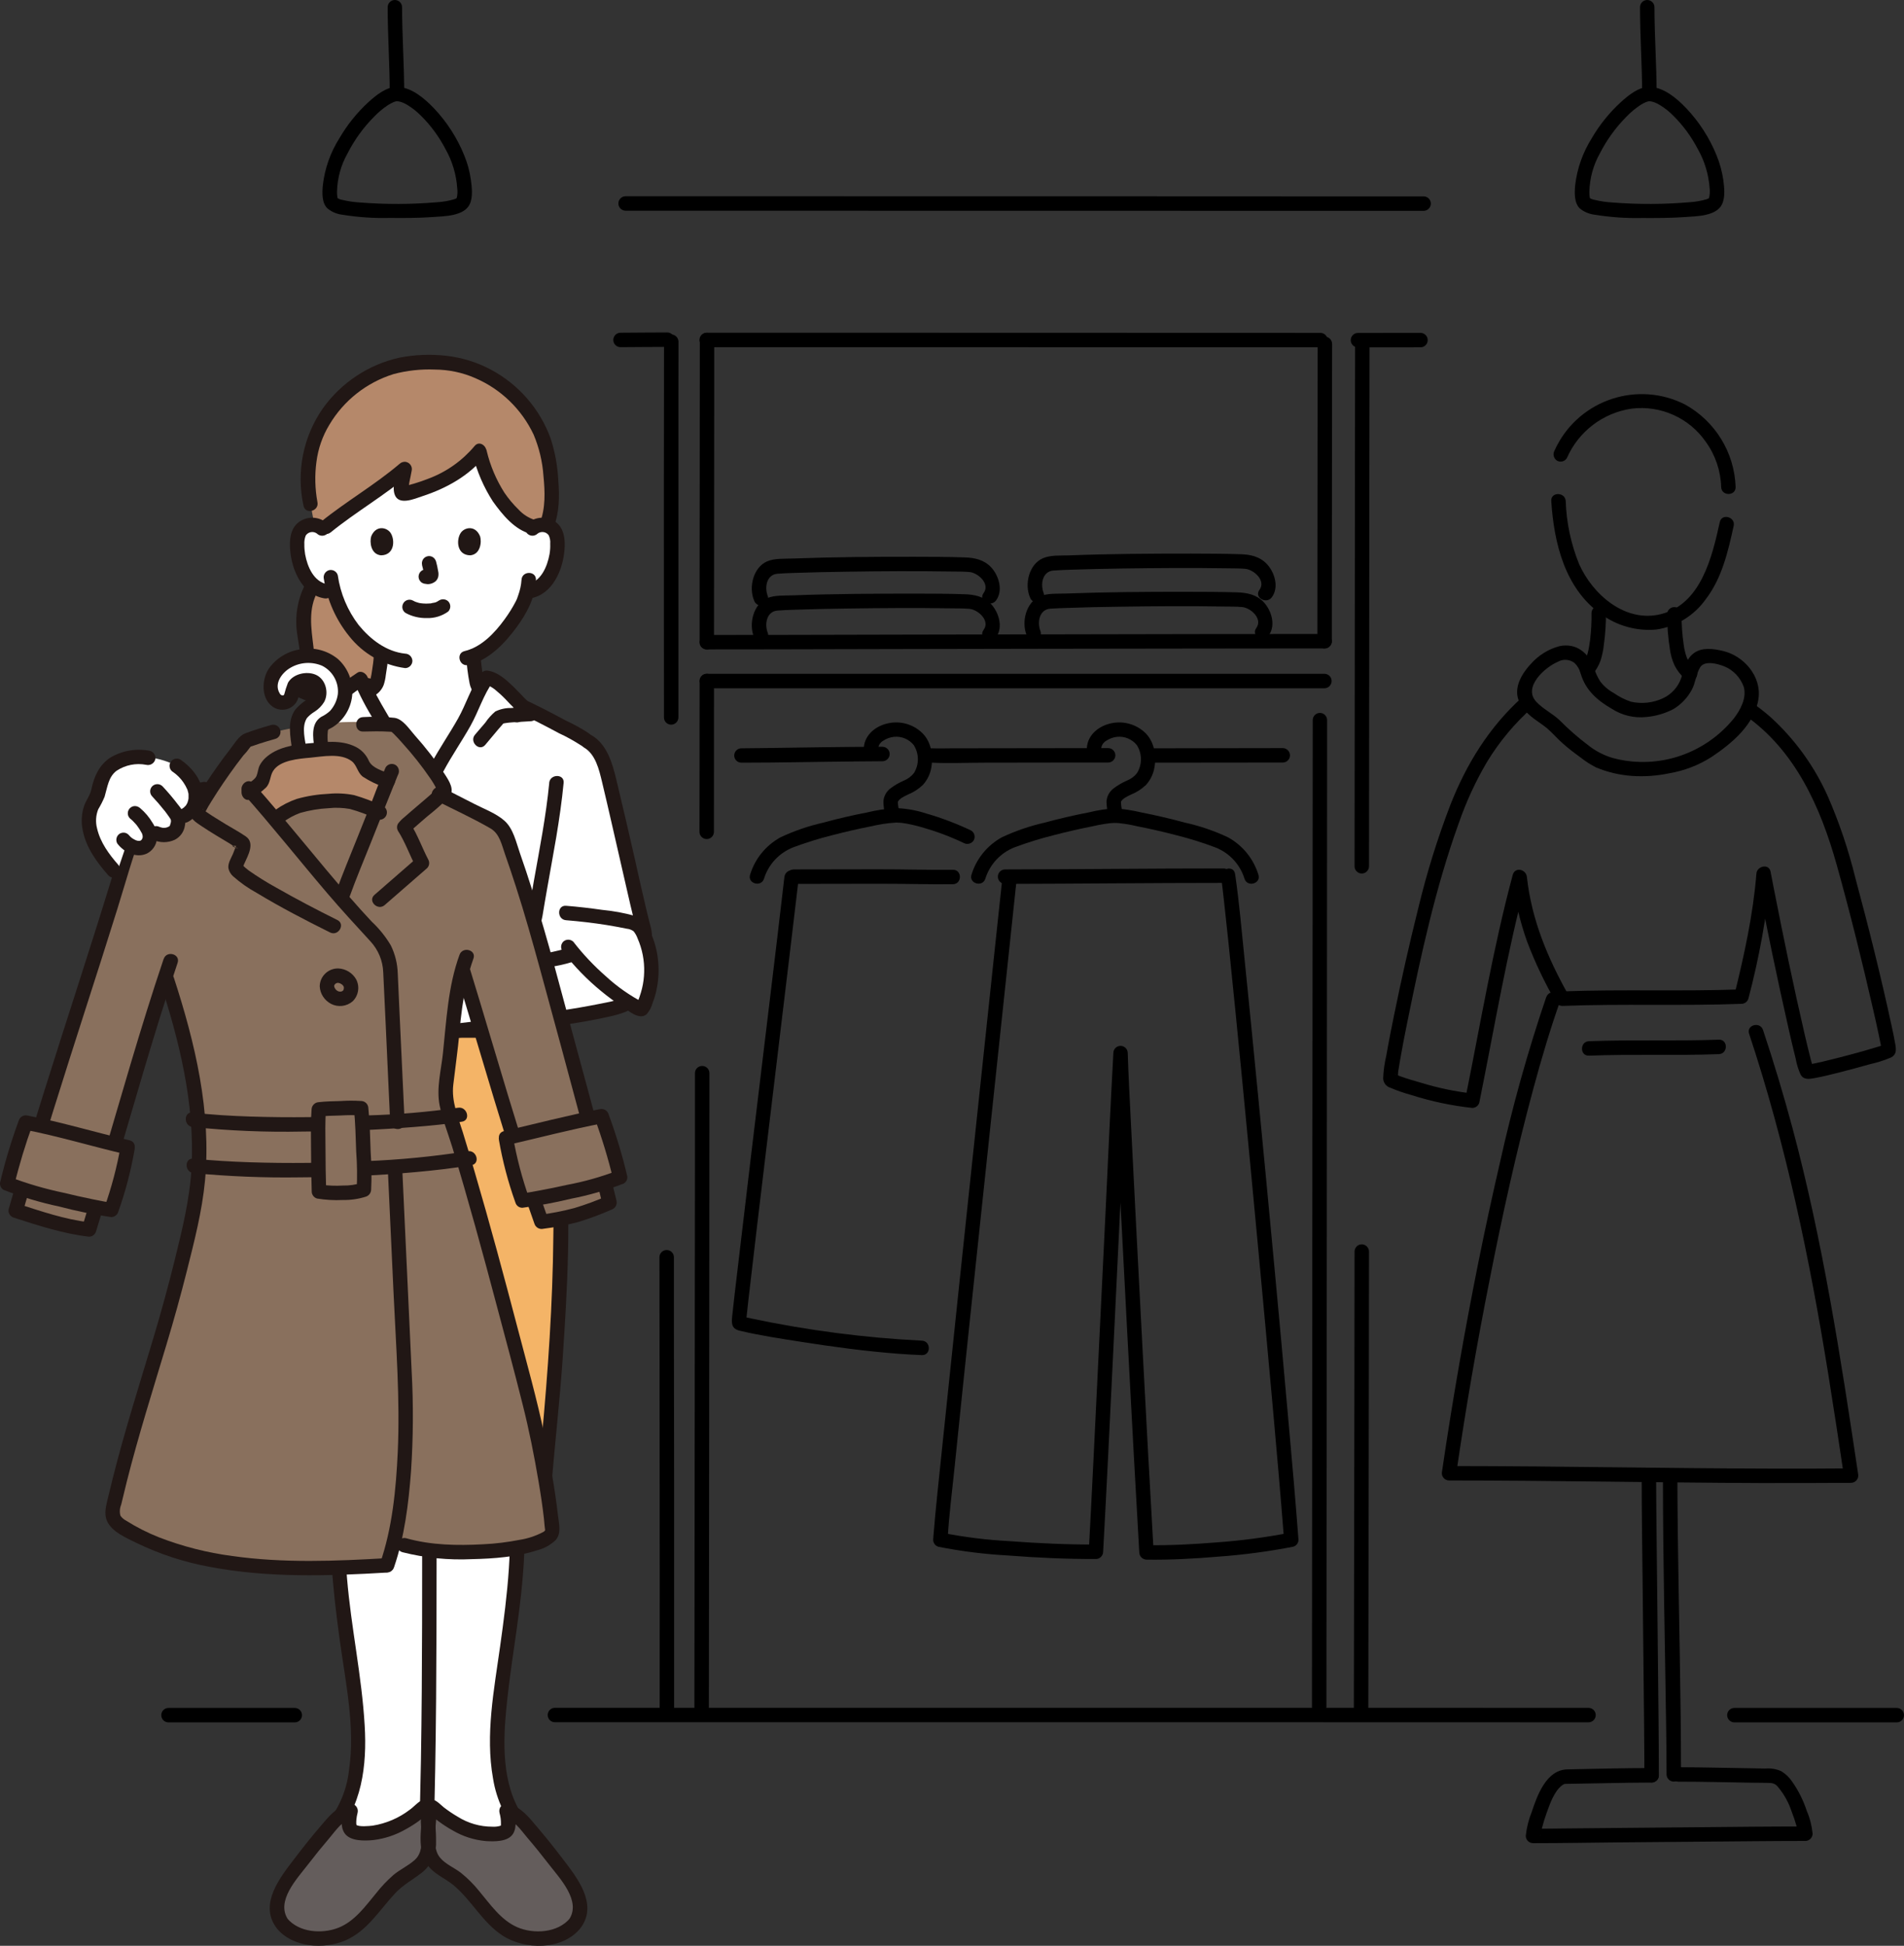
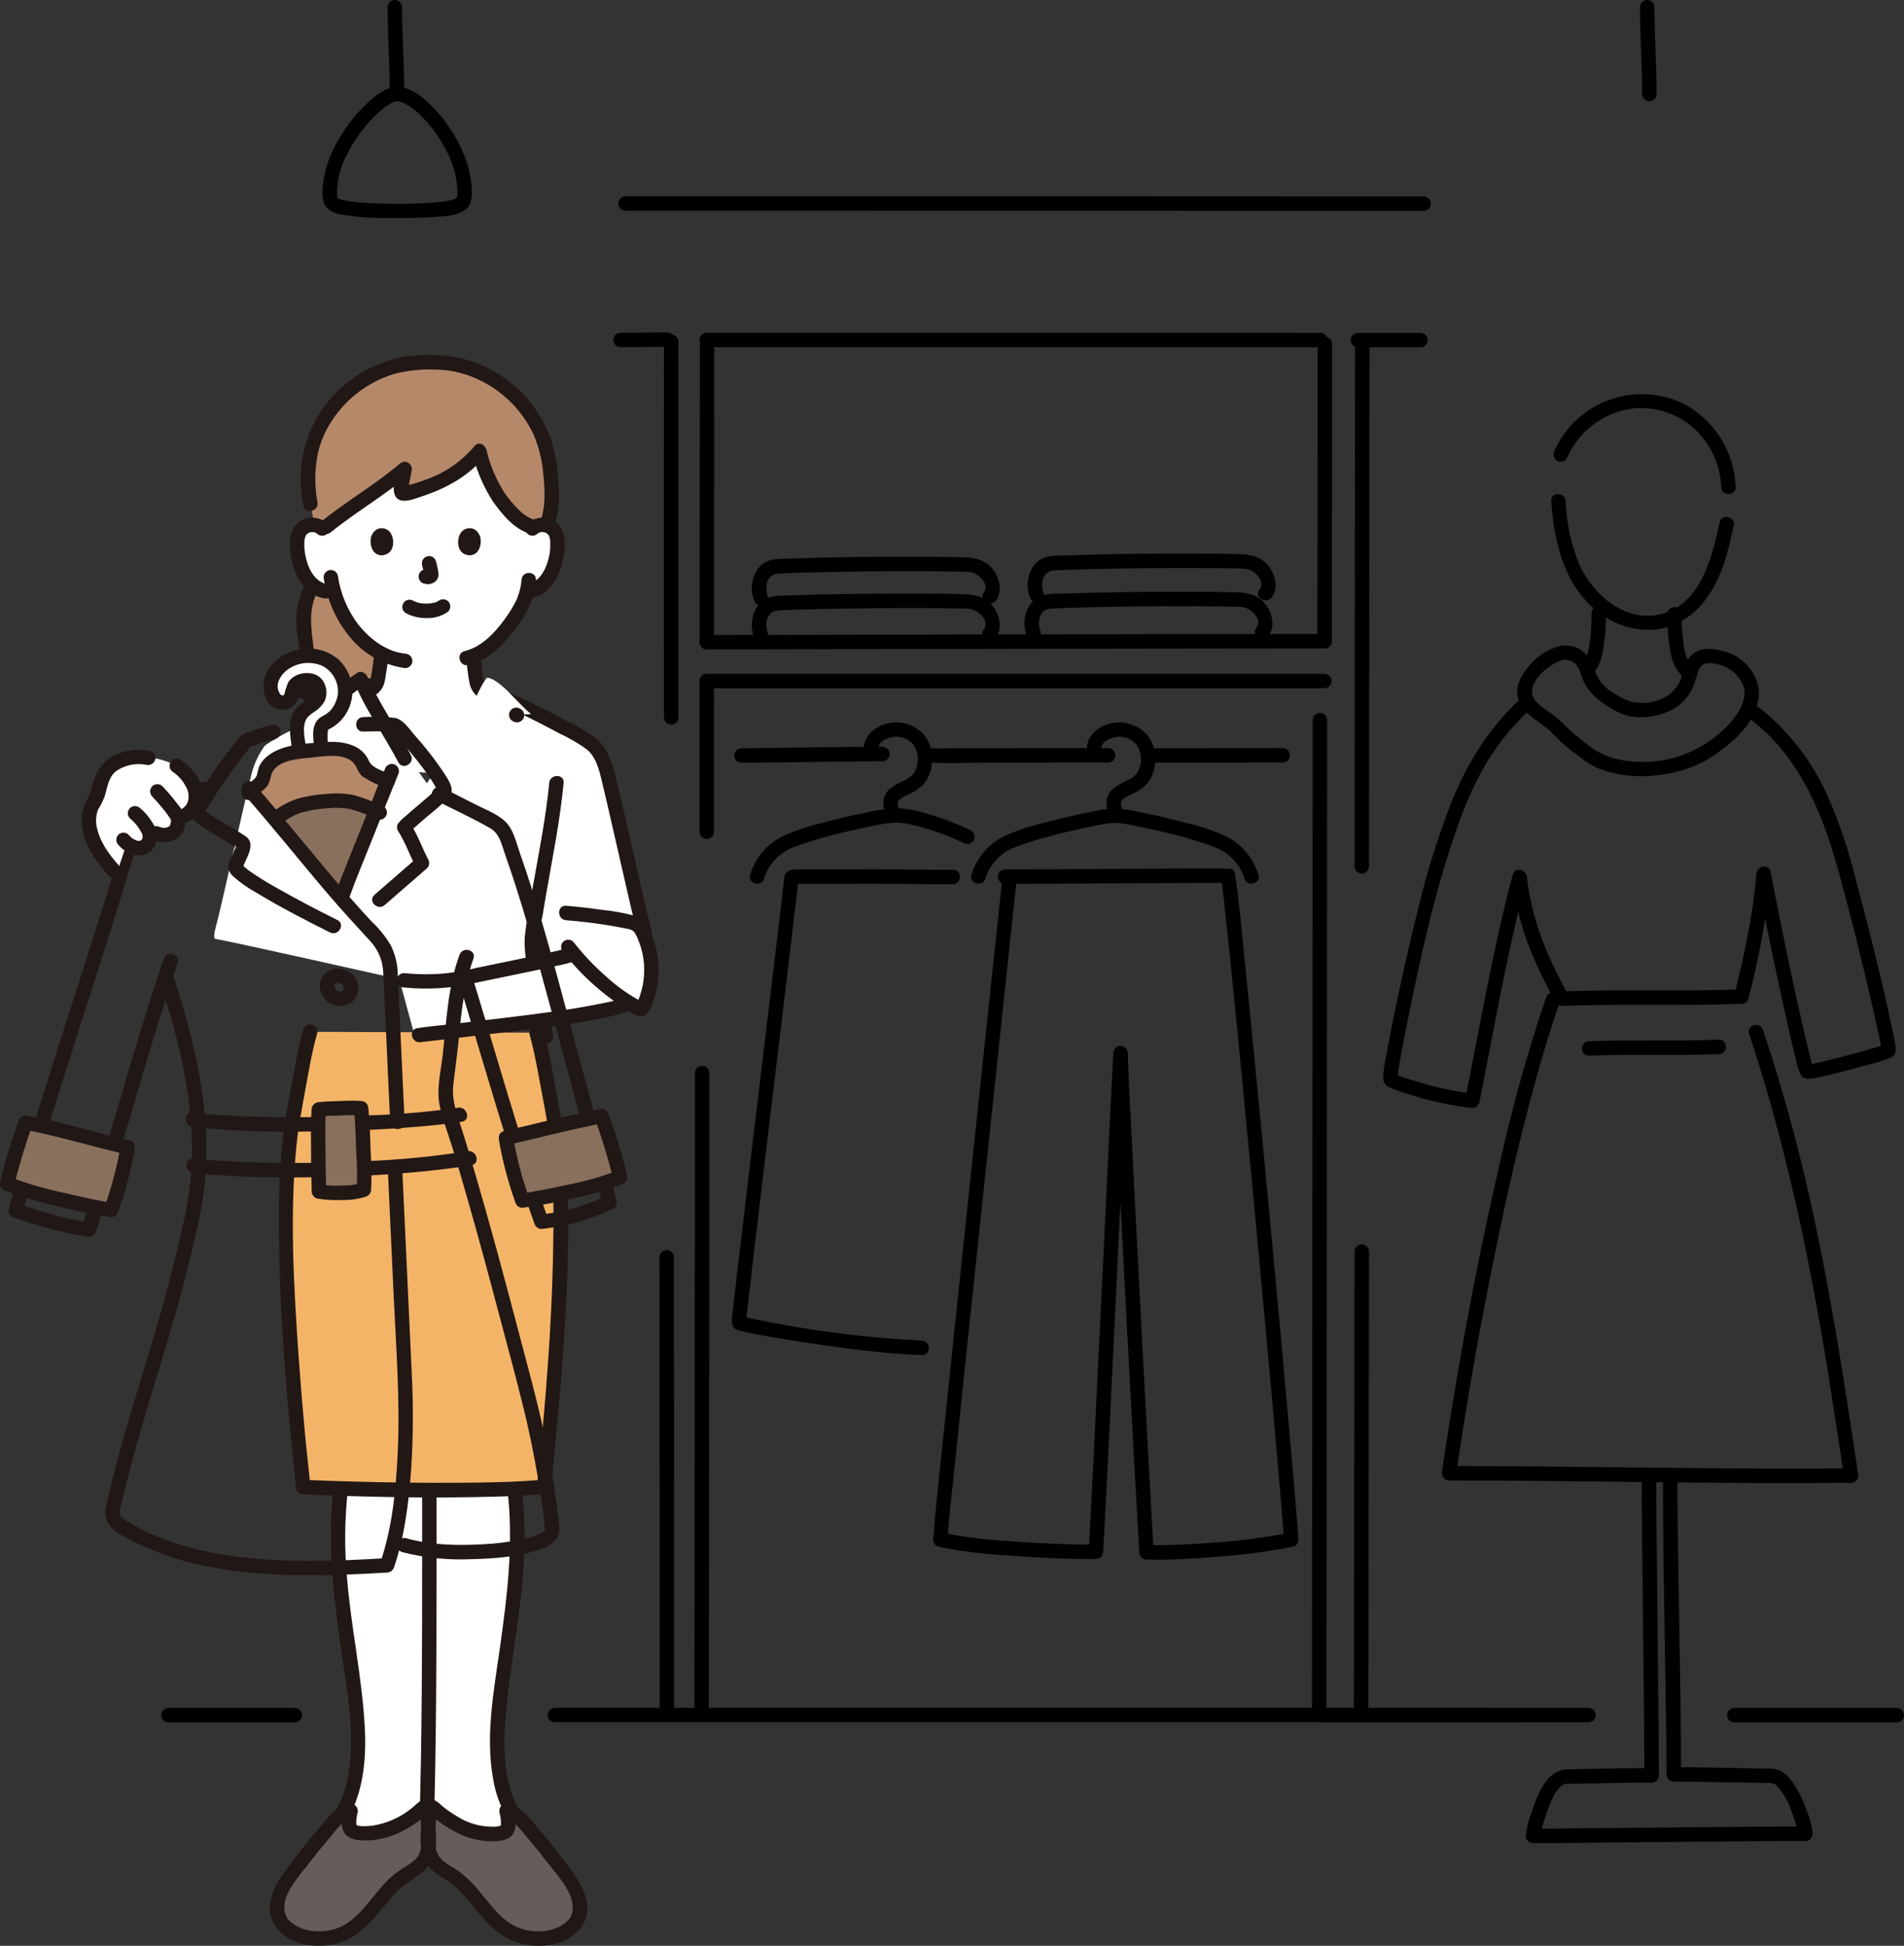
<svg xmlns="http://www.w3.org/2000/svg" version="1.1" id="レイヤー_1" x="0px" y="0px" viewBox="0 0 274 280" style="enable-background:new 0 0 274 280;" xml:space="preserve">
  <rect x="0" y="0" width="274" height="280" fill="#333333" stroke="none" />
  <style type="text/css">
	.st0{fill:#B5886A;}
	.st1{fill:#FFFFFF;}
	.st2{fill:#211715;}
	.st3{fill:#F4B467;}
	.st4{fill:#645D5C;}
	.st5{fill:none;}
	.st6{fill:#89705D;}
</style>
  <g>
    <g>
      <path d="M236.01,1.04c0,4.17,0.3,8.32,0.31,12.49c0,0.58,0.46,1.04,1.04,1.04c0.57,0,1.04-0.46,1.04-1.04    c0-4.17-0.31-8.32-0.31-12.49c0-0.57-0.47-1.04-1.04-1.04C236.47,0,236.01,0.47,236.01,1.04z" />
-       <path d="M237.429,12.49c-1.58-0.02-3.06,1.2-4.17,2.2c-1.65,1.51-3.07,3.27-4.2,5.21c-1.28,2.04-2.1,4.34-2.38,6.74    c-0.1,1.07-0.16,2.53,0.65,3.34c0.62,0.51,1.37,0.83,2.17,0.92c2.24,0.36,4.5,0.52,6.77,0.47c2.08,0.01,4.18,0.01,6.26-0.14    c1.62-0.12,4.47-0.11,5.29-1.85c0.48-1.02,0.32-2.45,0.17-3.53c-0.18-1.2-0.5-2.37-0.96-3.49c-1.02-2.52-2.51-4.83-4.38-6.8    C241.29,14.14,239.489,12.6,237.429,12.49c-1.33-0.07-1.33,2.01,0,2.08c0.22,0.03,0.43,0.07,0.64,0.15    c0.29,0.11,0.56,0.24,0.82,0.41c0.69,0.42,1.32,0.92,1.88,1.49c1.44,1.42,2.64,3.06,3.57,4.85c0.98,1.73,1.55,3.65,1.69,5.62    c0.05,0.45,0.03,0.91-0.07,1.35c-0.05,0.13-0.11,0.14-0.39,0.24c-0.79,0.23-1.6,0.37-2.42,0.42c-3.69,0.32-7.41,0.33-11.11,0.04    c-0.85-0.05-1.7-0.17-2.53-0.37c-0.25-0.04-0.48-0.12-0.7-0.25c0-0.01-0.01,0.04-0.04-0.15c-0.04-0.26-0.05-0.52-0.05-0.77    c0.05-1.94,0.56-3.83,1.51-5.52c1-1.96,2.29-3.74,3.84-5.3c0.61-0.63,1.28-1.19,2.01-1.67c0.24-0.15,0.5-0.29,0.76-0.41    c0.13-0.05,0.26-0.09,0.39-0.12c0.13-0.03-0.03,0-0.04,0c0.08-0.01,0.16-0.01,0.25-0.01    C238.769,14.59,238.769,12.51,237.429,12.49z" />
      <path d="M55.789,1.04c0,4.17,0.3,8.32,0.3,12.49c0,0.57,0.47,1.04,1.04,1.04c0.58,0,1.04-0.47,1.04-1.04    c0-4.17-0.3-8.32-0.31-12.49c0-0.57-0.46-1.04-1.04-1.04C56.249,0,55.789,0.47,55.789,1.04z" />
      <path d="M57.209,12.49c-1.59-0.02-3.07,1.2-4.18,2.2c-1.65,1.51-3.06,3.27-4.19,5.21c-1.29,2.04-2.1,4.34-2.38,6.74    c-0.1,1.07-0.17,2.53,0.65,3.34c0.62,0.51,1.37,0.83,2.17,0.92c2.24,0.36,4.5,0.52,6.77,0.46c2.08,0.02,4.18,0.02,6.26-0.13    c1.62-0.12,4.47-0.11,5.29-1.85c0.48-1.02,0.31-2.45,0.16-3.53c-0.17-1.2-0.49-2.37-0.95-3.49c-1.02-2.52-2.51-4.83-4.38-6.8    C61.059,14.14,59.27,12.6,57.209,12.49c-1.34-0.07-1.33,2.01,0,2.08c0.22,0.03,0.43,0.07,0.64,0.15    c0.28,0.11,0.56,0.24,0.82,0.41c0.68,0.42,1.31,0.92,1.88,1.49c1.44,1.42,2.64,3.06,3.57,4.85c0.97,1.73,1.55,3.65,1.68,5.62    c0.06,0.45,0.04,0.91-0.06,1.35c-0.05,0.13-0.11,0.14-0.39,0.24c-0.79,0.23-1.6,0.37-2.42,0.42c-3.69,0.32-7.41,0.33-11.11,0.04    c-0.85-0.05-1.7-0.17-2.53-0.37c-0.25-0.03-0.48-0.12-0.7-0.25c0-0.01-0.01,0.04-0.04-0.15c-0.04-0.26-0.05-0.52-0.05-0.77    c0.04-1.94,0.56-3.83,1.51-5.52c1-1.96,2.29-3.74,3.84-5.3c0.61-0.63,1.28-1.19,2.01-1.67c0.24-0.15,0.5-0.29,0.76-0.41    c0.12-0.05,0.26-0.09,0.39-0.12c0.13-0.03-0.03,0-0.05,0c0.09-0.01,0.17-0.01,0.25-0.01    C58.55,14.59,58.55,12.51,57.209,12.49z" />
      <path d="M249.589,247.85h23.37c0.58,0,1.04-0.46,1.04-1.04c0-0.57-0.46-1.04-1.04-1.04h-23.37c-0.57,0-1.04,0.46-1.04,1.04    C248.549,247.38,249.019,247.85,249.589,247.85z" />
      <path d="M79.859,247.83h10.74h24.27h33.23h37.83l38.15,0.01h4.52c0.57,0,1.04-0.47,1.04-1.04c0-0.58-0.47-1.04-1.04-1.04    l-37.87-0.01h-38.22h-34.02h-25.53h-12.66h-0.44c-0.58,0-1.04,0.47-1.04,1.04C78.82,247.37,79.279,247.83,79.859,247.83    L79.859,247.83z" />
      <path d="M24.25,247.85h18.17c0.58,0,1.04-0.46,1.04-1.04c0-0.57-0.46-1.04-1.04-1.04h-18.17c-0.58,0-1.04,0.47-1.04,1.04    C23.209,247.39,23.669,247.85,24.25,247.85z" />
      <path d="M101.689,49.96h34.22l37.02,0.02h17.08c0.57-0.01,1.04-0.47,1.04-1.05c0-0.57-0.47-1.03-1.04-1.03l-32.69-0.01    l-37.44-0.01h-18.19c-0.57,0-1.03,0.47-1.03,1.04C100.659,49.49,101.12,49.96,101.689,49.96L101.689,49.96z" />
      <path d="M96.019,47.84c-2.24,0-4.48,0.03-6.72,0.04c-0.58,0-1.04,0.47-1.04,1.04c0,0.57,0.46,1.04,1.04,1.04    c2.24-0.01,4.48-0.04,6.72-0.04c0.58,0,1.04-0.47,1.04-1.04S96.59,47.84,96.019,47.84z" />
      <path d="M195.419,49.99l9-0.01c0.58,0,1.04-0.47,1.04-1.04s-0.46-1.04-1.04-1.04l-9,0.01c-0.58,0-1.04,0.47-1.04,1.04    C194.38,49.53,194.85,49.99,195.419,49.99z" />
      <path d="M90.029,30.32h18.65l24.63,0.01h26.62l24.63,0.01h18.64h1.67c0.57,0,1.04-0.47,1.04-1.04c0-0.58-0.47-1.04-1.04-1.04    h-17.64l-24.11-0.01h-26.59l-25.09-0.01h-19.59h-1.82c-0.57,0-1.04,0.47-1.04,1.04C88.99,29.86,89.46,30.32,90.029,30.32    L90.029,30.32z" />
      <path d="M159.47,107.65c-7.52,0-15.03,0.01-22.55,0.03c-0.91,0-1.84,0.04-2.75,0c-1.33-0.07-1.33,2.01,0,2.07    c2.46,0.12,4.96,0,7.42,0l13.11-0.02h4.77c0.57,0,1.04-0.47,1.04-1.04S160.04,107.65,159.47,107.65L159.47,107.65z" />
      <path d="M184.6,107.65c-6.21,0-12.41,0.03-18.61,0.03c-0.58,0-1.04,0.46-1.04,1.04c0,0.57,0.47,1.03,1.04,1.03    c6.2,0,12.4-0.02,18.61-0.02c0.57,0,1.04-0.47,1.04-1.04C185.63,108.12,185.169,107.65,184.6,107.65z" />
      <path d="M126.99,107.46c-5.79,0-11.57,0.12-17.36,0.19c-0.98,0.01-1.95,0.03-2.93,0.03c-0.58,0-1.04,0.46-1.04,1.04    c0,0.57,0.46,1.03,1.04,1.03c5.51,0,11.02-0.13,16.53-0.18c1.25-0.01,2.51-0.03,3.76-0.03c0.57,0,1.04-0.46,1.04-1.04    C128.03,107.93,127.559,107.46,126.99,107.46z" />
      <path d="M101.719,93.45l9.52-0.01l17.28-0.04l21.12-0.04l21.41-0.03l17.8-0.02h1.77c0.58,0,1.04-0.47,1.04-1.04    s-0.47-1.04-1.04-1.04l-17.09,0.01l-21.16,0.04l-21.35,0.04l-17.97,0.04l-10.7,0.01h-0.64c-0.57,0-1.03,0.47-1.03,1.05    c0,0.57,0.46,1.03,1.03,1.03H101.719z" />
      <path d="M101.719,99.04h88.87c0.58,0,1.04-0.47,1.04-1.04c0-0.58-0.46-1.04-1.04-1.04h-88.87c-0.58,0-1.04,0.46-1.04,1.04    C100.68,98.57,101.139,99.04,101.719,99.04z" />
      <path d="M110.51,91.13c-0.53-1.28-0.21-3.15,1.38-3.27c0.84-0.07,1.68-0.09,2.52-0.12c2.42-0.09,4.84-0.13,7.26-0.17    c5.07-0.07,10.14-0.11,15.2-0.03c0.87,0.01,1.75,0,2.61,0.07c1.26,0.1,3.06,1.7,2.06,3.04c-0.79,1.08,1.01,2.11,1.8,1.05    c1.06-1.44,0.39-3.61-0.74-4.8c-1.03-1.07-2.37-1.35-3.79-1.39c-2.37-0.08-4.75-0.09-7.13-0.09c-5.86,0-11.72,0.03-17.57,0.25    c-1.19,0.05-2.62-0.06-3.72,0.41c-1.99,0.87-2.67,3.7-1.88,5.61c0.17,0.54,0.73,0.86,1.28,0.72    C110.34,92.26,110.659,91.69,110.51,91.13z" />
      <path d="M149.75,90.87c-0.53-1.28-0.21-3.15,1.38-3.28c0.84-0.06,1.68-0.08,2.52-0.11c2.42-0.09,4.84-0.14,7.26-0.17    c5.07-0.08,10.14-0.12,15.2-0.03c0.87,0.01,1.75,0,2.61,0.07c1.26,0.1,3.05,1.69,2.06,3.04c-0.79,1.07,1.01,2.11,1.8,1.04    c1.06-1.43,0.39-3.61-0.74-4.8c-1.03-1.07-2.37-1.34-3.79-1.39c-2.37-0.07-4.75-0.08-7.13-0.08c-5.86-0.01-11.72,0.03-17.57,0.25    c-1.18,0.04-2.62-0.07-3.72,0.41c-1.99,0.87-2.67,3.7-1.88,5.6c0.17,0.54,0.73,0.86,1.28,0.73    C149.579,91.99,149.899,91.42,149.75,90.87z" />
      <path d="M110.51,85.83c-0.53-1.28-0.21-3.15,1.38-3.27c0.84-0.07,1.68-0.09,2.52-0.12c2.42-0.09,4.84-0.13,7.26-0.17    c5.07-0.08,10.14-0.11,15.2-0.03c0.87,0.01,1.75,0,2.61,0.07c1.26,0.1,3.06,1.7,2.06,3.04c-0.79,1.08,1.01,2.11,1.8,1.05    c1.06-1.44,0.39-3.61-0.74-4.8c-1.03-1.07-2.37-1.35-3.79-1.39c-2.37-0.08-4.75-0.09-7.13-0.09c-5.86-0.01-11.72,0.03-17.57,0.25    c-1.19,0.05-2.62-0.06-3.72,0.41c-1.99,0.87-2.67,3.7-1.88,5.61c0.17,0.54,0.73,0.86,1.28,0.72    C110.34,86.96,110.659,86.39,110.51,85.83z" />
      <path d="M150.209,85.38c-0.53-1.28-0.21-3.15,1.38-3.28c0.84-0.06,1.68-0.09,2.52-0.12c2.42-0.08,4.84-0.13,7.26-0.17    c5.06-0.07,10.13-0.11,15.2-0.03c0.86,0.02,1.74,0,2.61,0.07c1.26,0.11,3.05,1.7,2.06,3.04c-0.8,1.08,1.01,2.12,1.79,1.05    c1.07-1.44,0.4-3.61-0.74-4.8c-1.02-1.07-2.36-1.35-3.78-1.39c-2.38-0.08-4.75-0.08-7.13-0.09c-5.86,0-11.72,0.03-17.57,0.26    c-1.19,0.04-2.63-0.07-3.73,0.41c-1.99,0.87-2.67,3.7-1.87,5.6c0.17,0.54,0.72,0.86,1.27,0.73    C150.04,86.5,150.359,85.93,150.209,85.38z" />
      <path d="M139.75,119.51c-2.1-1-4.27-1.82-6.5-2.46c-1.31-0.43-2.67-0.68-4.04-0.75c-0.57,0-1.04,0.47-1.04,1.04    c0,0.58,0.47,1.04,1.04,1.04c0.21,0,0.41,0.02,0.61,0.04l0.2,0.03c-0.05-0.01-0.09-0.02-0.09-0.02s0.02,0.01,0.07,0.02l0.47,0.07    c0.75,0.14,1.49,0.32,2.23,0.53c2.06,0.59,4.06,1.34,6,2.26c0.49,0.27,1.12,0.1,1.42-0.38    C140.399,120.44,140.239,119.8,139.75,119.51L139.75,119.51z" />
      <path d="M129.399,116.84c-0.05-0.28-0.1-0.56-0.14-0.85l-0.04-0.33c0-0.08,0-0.16-0.01-0.24c-0.01-0.08,0-0.12,0-0.12    c0.01,0,0.01,0.05-0.02,0.12c0.23-0.52,0.96-0.83,1.48-1.09c0.8-0.32,1.52-0.79,2.14-1.38c0.64-0.71,1.07-1.59,1.22-2.54    c0.3-1.77-0.05-3.84-1.47-5.08c-1.25-1.12-2.95-1.59-4.6-1.28c-1.81,0.33-3.51,1.6-3.65,3.54c-0.1,1.33,1.98,1.33,2.08,0    c0.07-0.41,0.32-0.77,0.68-0.98c0.47-0.32,1.01-0.52,1.58-0.58c1.08-0.11,2.15,0.33,2.84,1.18c0.78,1.22,0.8,2.77,0.05,4.01    c-0.39,0.5-0.91,0.89-1.5,1.12c-0.68,0.3-1.32,0.67-1.91,1.12c-0.6,0.46-0.97,1.16-1,1.91c0.02,0.68,0.11,1.36,0.27,2.03    c0.15,0.55,0.72,0.87,1.27,0.72C129.22,117.96,129.54,117.4,129.399,116.84L129.399,116.84z" />
      <path d="M132.66,192.92c-8.22-0.41-16.39-1.47-24.44-3.17c-0.4-0.08-0.81-0.17-1.21-0.26c-0.1-0.04-0.2-0.07-0.3-0.07    c-0.02,0-0.07-0.04-0.08-0.03c0.03-0.02,0.85,0.74,0.73,0.96c0.06-0.26,0.08-0.53,0.07-0.8c0.16-1.54,0.34-3.08,0.52-4.62    c0.68-5.85,1.37-11.71,2.08-17.56l2.63-21.89c0.72-5.92,1.42-11.84,2.12-17.76l0.18-1.52c0.15-1.33-1.92-1.32-2.08,0    c-0.66,5.71-1.34,11.42-2.03,17.12l-2.68,22.23c-0.74,6.16-1.47,12.32-2.19,18.48c-0.2,1.72-0.41,3.45-0.59,5.17    c-0.11,1.06-0.25,1.98,1.07,2.29c2.89,0.69,5.85,1.13,8.78,1.59c4.64,0.73,9.3,1.36,13.99,1.72c1.14,0.09,2.29,0.15,3.43,0.2    C134,195.05,134,192.97,132.66,192.92L132.66,192.92z" />
      <path d="M144.25,126.34c-0.38,3.65-0.78,7.3-1.17,10.95l-2.36,22.24l-2.77,26.16c-0.81,7.64-1.61,15.29-2.4,22.93    c-0.42,4.16-0.9,8.33-1.23,12.5l-0.03,0.45c0,0.47,0.31,0.88,0.76,1.01c3.29,0.65,6.63,1.07,9.98,1.25    c4.22,0.33,8.45,0.52,12.69,0.51c0.56-0.01,1.02-0.47,1.03-1.04c0.53-9.58,0.98-19.16,1.45-28.74l1.6-33.11    c0.16-3.31,0.31-6.61,0.49-9.91h-2.07c0.21,7.55,0.69,15.09,1.08,22.63c0.6,11.6,1.21,23.2,1.84,34.8    c0.26,4.81,0.53,9.61,0.81,14.42c0.01,0.57,0.47,1.02,1.04,1.04c3.44,0.05,6.9-0.14,10.33-0.43c3.62-0.26,7.22-0.74,10.78-1.43    c0.45-0.12,0.76-0.53,0.76-1c-0.41-5.46-0.89-10.92-1.38-16.37c-0.68-7.69-1.38-15.37-2.1-23.06c-0.76-8.12-1.53-16.25-2.32-24.37    c-0.66-6.79-1.33-13.58-2.02-20.36c-0.38-3.74-0.71-7.5-1.24-11.22l-0.07-0.46c-0.22-1.31-2.22-0.75-2,0.56l0.07,0.47l0.01,0.06    l0.05,0.4c0.09,0.69,0.16,1.37,0.24,2.06c0.24,2.13,0.47,4.27,0.69,6.4c0.67,6.48,1.31,12.95,1.94,19.43    c0.78,8.06,1.55,16.12,2.3,24.19c0.73,7.79,1.45,15.59,2.15,23.4c0.52,5.8,1.03,11.59,1.49,17.4l0.11,1.47l0.77-1    c-3.47,0.67-6.97,1.13-10.49,1.38c-3.34,0.27-6.71,0.45-10.07,0.4l1.03,1.04c-0.56-9.82-1.1-19.64-1.61-29.46    c-0.58-10.96-1.14-21.91-1.69-32.87c-0.16-3.17-0.33-6.35-0.43-9.52c0-0.57-0.46-1.04-1.04-1.04c-0.57,0-1.03,0.47-1.03,1.04    c-0.43,7.73-0.77,15.46-1.14,23.19c-0.56,11.56-1.12,23.12-1.69,34.68c-0.23,4.63-0.46,9.26-0.71,13.89l1.04-1.04    c-4.15,0.01-8.31-0.18-12.44-0.49c-3.25-0.17-6.49-0.57-9.68-1.2l0.77,1c0.19-3.57,0.67-7.15,1.03-10.72    c0.75-7.37,1.52-14.74,2.3-22.12c0.92-8.72,1.84-17.43,2.77-26.15l2.45-23.03l1.35-12.72l0.05-0.48c0.14-1.33-1.94-1.32-2.08,0    L144.25,126.34z" />
      <path d="M160.66,116.3c-1.34,0.08-2.67,0.28-3.97,0.6c-2.13,0.41-4.24,0.9-6.33,1.47c-2.14,0.48-4.21,1.19-6.19,2.12    c-2.1,1.16-3.67,3.09-4.37,5.39c-0.39,1.28,1.62,1.83,2,0.55c0.65-2.06,2.19-3.71,4.2-4.5c1.82-0.68,3.68-1.26,5.57-1.73    c1.88-0.49,3.76-0.93,5.67-1.3c1.12-0.27,2.27-0.45,3.42-0.52C162,118.36,162,116.28,160.66,116.3L160.66,116.3z" />
      <path d="M128.81,116.3c-1.34,0.08-2.68,0.28-3.98,0.6c-2.13,0.41-4.24,0.9-6.33,1.47c-2.13,0.48-4.21,1.19-6.18,2.12    c-2.11,1.16-3.68,3.09-4.38,5.39c-0.39,1.28,1.62,1.83,2.01,0.55c0.64-2.06,2.19-3.71,4.2-4.5c1.82-0.68,3.68-1.26,5.56-1.73    c1.88-0.49,3.77-0.93,5.67-1.3c1.13-0.27,2.27-0.45,3.43-0.52C130.139,118.36,130.149,116.28,128.81,116.3L128.81,116.3z" />
      <path d="M160.23,118.38c1.16,0.08,2.31,0.25,3.43,0.52c1.9,0.37,3.79,0.81,5.67,1.3c1.88,0.47,3.74,1.05,5.56,1.74    c2.02,0.78,3.56,2.44,4.2,4.5c0.39,1.28,2.4,0.73,2.01-0.55c-0.7-2.3-2.27-4.24-4.38-5.4c-1.97-0.93-4.05-1.64-6.18-2.11    c-2.09-0.57-4.2-1.06-6.33-1.48c-1.3-0.31-2.63-0.51-3.98-0.59c-1.33-0.02-1.33,2.06,0,2.08V118.38z" />
      <path d="M161.51,116.84c-0.06-0.28-0.11-0.56-0.15-0.85l-0.03-0.33c-0.01-0.08-0.01-0.16-0.02-0.24s0-0.12,0.01-0.12    c0,0,0,0.05-0.03,0.12c0.23-0.52,0.96-0.83,1.49-1.09c0.79-0.32,1.52-0.79,2.14-1.38c0.64-0.71,1.06-1.59,1.22-2.54    c0.3-1.77-0.06-3.84-1.47-5.08c-1.26-1.12-2.96-1.59-4.61-1.28c-1.81,0.33-3.51,1.6-3.65,3.54c-0.09,1.33,1.99,1.33,2.08,0    c0.07-0.41,0.32-0.77,0.68-0.98c0.48-0.32,1.02-0.52,1.58-0.58c1.09-0.11,2.15,0.33,2.84,1.18c0.78,1.22,0.8,2.77,0.05,4.01    c-0.38,0.5-0.9,0.89-1.5,1.12c-0.67,0.3-1.31,0.67-1.9,1.12c-0.6,0.46-0.97,1.16-1.01,1.91c0.03,0.68,0.12,1.36,0.27,2.03    c0.16,0.55,0.73,0.87,1.28,0.72c0.54-0.16,0.86-0.72,0.72-1.28H161.51z" />
      <path d="M100.01,154.42v12.46l-0.02,18.84l-0.02,21.7l-0.02,20.67l-0.02,16.11v1.49c0,0.57,0.47,1.03,1.04,1.03    s1.04-0.46,1.04-1.03l0.02-15.28l0.02-20.29l0.02-21.79l0.01-19.38l0.01-13.46v-1.07c0-0.57-0.47-1.03-1.04-1.03    C100.48,153.39,100.01,153.85,100.01,154.42L100.01,154.42z" />
      <path d="M100.68,98l-0.02,21.7c0,0.58,0.47,1.04,1.04,1.04s1.04-0.46,1.04-1.04l0.01-21.7c0-0.58-0.46-1.04-1.04-1.04    C101.139,96.96,100.68,97.42,100.68,98z" />
      <path d="M100.71,48.92l-0.03,33.71v9.78c0,0.58,0.46,1.04,1.04,1.04c0.57,0,1.03-0.46,1.03-1.04l0.03-34.47v-9.02    c0-0.58-0.46-1.04-1.04-1.04C101.169,47.88,100.71,48.35,100.71,48.92z" />
      <path d="M188.91,103.63l-0.02,31.54l-0.03,31.93l-0.02,30.21l-0.02,26.36l-0.02,20.05v1.96c0,0.58,0.46,1.04,1.04,1.04    c0.57,0,1.04-0.46,1.04-1.04l0.02-19.2l0.02-25.61l0.02-29.84l0.02-31.98l0.02-31.59v-3.83c0-0.58-0.46-1.04-1.03-1.04    C189.369,102.59,188.91,103.05,188.91,103.63L188.91,103.63z" />
      <path d="M189.619,49.48l-0.03,29.6l-0.01,13.19c0,0.57,0.47,1.04,1.04,1.04c0.58,0,1.04-0.47,1.04-1.04l0.03-35.24l0.01-7.54    c0-0.58-0.47-1.04-1.04-1.04c-0.57,0-1.04,0.46-1.04,1.04V49.48z" />
      <path d="M194.929,180.1c0,6.5-0.01,12.99-0.02,19.49l-0.05,29.51l-0.03,16.58c0,0.58,0.47,1.04,1.04,1.04    c0.57,0,1.04-0.46,1.04-1.04l0.05-30.01l0.04-26.57l0.01-9c0-0.57-0.47-1.04-1.04-1.04    C195.399,179.06,194.929,179.53,194.929,180.1L194.929,180.1z" />
      <path d="M195.01,49.1l-0.03,24.1l-0.03,30.78l-0.02,20.68c0,0.57,0.47,1.04,1.04,1.04c0.57,0,1.04-0.47,1.04-1.04l0.03-35    l0.03-27.76l0.02-12.8c0-0.57-0.47-1.04-1.04-1.04C195.47,48.06,195.01,48.53,195.01,49.1L195.01,49.1z" />
      <path d="M94.9,180.92c0,6.32,0.01,12.64,0.02,18.96c0.01,9.22,0.02,18.44,0.02,27.66l-0.01,18.14c0,0.58,0.46,1.04,1.04,1.04    c0.57,0,1.03-0.47,1.04-1.04c0.01-10.34,0.01-20.67,0-31.01l-0.03-24.34v-9.42c0-0.57-0.47-1.04-1.04-1.03    c-0.58,0-1.04,0.46-1.04,1.03V180.92z" />
      <path d="M95.559,49.17c-0.02,13.17-0.03,26.34-0.02,39.51l0.01,14.56c0,0.58,0.46,1.04,1.04,1.04c0.57,0,1.03-0.47,1.04-1.04    c-0.01-14.9-0.01-29.8,0-44.69l0.01-9.38c-0.01-0.57-0.47-1.04-1.04-1.04C96.019,48.13,95.559,48.6,95.559,49.17L95.559,49.17    z" />
      <path d="M144.639,127.19c10.48-0.02,20.97-0.14,31.45-0.14c0.57-0.01,1.03-0.47,1.03-1.04c0-0.58-0.46-1.04-1.03-1.04    c-10.49,0-20.97,0.12-31.45,0.14c-0.58,0-1.04,0.47-1.04,1.04S144.06,127.19,144.639,127.19z" />
      <path d="M114.24,127.19l12.05-0.02c3.61-0.01,7.23,0.11,10.84,0.07c1.34-0.02,1.34-2.1,0-2.08c-3.61,0.04-7.23-0.08-10.84-0.07    l-12.05,0.02c-0.57,0-1.03,0.47-1.03,1.04S113.669,127.19,114.24,127.19z" />
      <path d="M241.91,255.33c0-11.51-0.32-23.03-0.46-34.54c-0.03-2.7-0.06-5.41-0.06-8.11c0-0.57-0.47-1.04-1.04-1.04    c-0.57,0-1.04,0.47-1.04,1.04c0,11.93,0.3,23.85,0.46,35.78c0.03,2.29,0.06,4.58,0.06,6.87c0,0.58,0.47,1.04,1.04,1.04    C241.44,256.37,241.91,255.91,241.91,255.33z" />
      <path d="M237.679,254.42c-4.04,0-8.08,0.11-12.11,0.19c-3.04,0.06-4.34,3.72-5.15,6.15c-0.44,1.1-0.73,2.25-0.85,3.43    c0.01,0.57,0.47,1.03,1.04,1.04c3.99,0,7.97-0.07,11.95-0.11l19.67-0.17c2.53-0.02,5.05-0.04,7.58-0.04    c0.57-0.01,1.03-0.47,1.04-1.04c-0.11-1.13-0.39-2.24-0.84-3.28c-0.5-1.53-1.22-2.97-2.15-4.28c-0.4-0.58-0.91-1.06-1.51-1.43    c-0.72-0.33-1.52-0.46-2.31-0.39l-6.7-0.12c-1.94-0.03-3.88-0.07-5.82-0.07c-0.57,0-1.04,0.47-1.04,1.04    c0,0.57,0.47,1.04,1.04,1.04c3.51,0,7.01,0.09,10.52,0.15c0.96,0.02,1.93,0,2.88,0.05c0.4,0.06,0.75,0.27,0.98,0.6    c0.85,1.03,1.51,2.21,1.93,3.49c0.26,0.68,0.5,1.37,0.7,2.08c0.07,0.26,0.13,0.52,0.19,0.79c0.01,0.1,0.03,0.2,0.06,0.3    c-0.03-0.07-0.03-0.1-0.03-0.1s0.02,0.05,0.02,0.13l1.04-1.04c-5.29,0-10.59,0.06-15.88,0.11l-18.58,0.17    c-1.58,0.02-3.16,0.04-4.74,0.04l1.04,1.04c0-0.12,0.08-0.18-0.01,0.05c0.02-0.1,0.04-0.2,0.05-0.3c0.07-0.28,0.13-0.56,0.2-0.84    c0.19-0.74,0.41-1.46,0.67-2.18c0.47-1.33,1.12-3.22,2.29-4.05c0.22-0.15,0.3-0.16,0.39-0.17c0.61-0.01,1.22-0.02,1.83-0.03    l3.89-0.07c2.24-0.04,4.48-0.09,6.72-0.09c0.57,0,1.04-0.46,1.04-1.04c0-0.57-0.47-1.04-1.04-1.04V254.42z" />
      <path d="M236.25,212.68c0,4.92,0.08,9.84,0.13,14.76l0.21,20.06c0.02,2.65,0.05,5.31,0.05,7.96c0,0.58,0.46,1.04,1.04,1.04    c0.57,0,1.04-0.46,1.04-1.04c0-5.46-0.08-10.94-0.13-16.4l-0.21-19.61c-0.02-2.26-0.05-4.51-0.05-6.77c0-0.57-0.46-1.04-1.04-1.04    C236.72,211.64,236.25,212.11,236.25,212.68z" />
      <path d="M222.51,143.49c-2.67,7.86-4.9,15.86-6.69,23.96c-2.2,9.48-4.1,19.03-5.78,28.61c-0.91,5.21-1.75,10.43-2.52,15.67    c-0.14,0.56,0.2,1.14,0.77,1.28c0.08,0.02,0.15,0.03,0.23,0.03c14.89,0,29.77,0.31,44.65,0.37c4.41,0.01,8.81,0,13.22-0.03    c0.58-0.01,1.05-0.5,1.03-1.08c0-0.08-0.01-0.16-0.03-0.24c-2.5-16.71-5.07-33.44-9.45-49.78c-1.27-4.73-2.68-9.42-4.23-14.07    c-0.42-1.26-2.43-0.72-2,0.55c5.3,15.96,8.72,32.39,11.39,48.97c0.8,4.96,1.55,9.92,2.29,14.89l1-1.32    c-15.14,0.13-30.27-0.14-45.41-0.28c-4.15-0.03-8.3-0.06-12.46-0.06l1.01,1.31c1.37-9.42,2.99-18.81,4.85-28.16    c1.81-9.21,3.83-18.39,6.28-27.45c1.15-4.25,2.39-8.47,3.86-12.62c0.45-1.26-1.56-1.81-2-0.55H222.51z" />
      <path d="M251.03,102.87c7.32,5.07,10.98,13.32,13.3,21.63c1.93,6.9,3.65,13.87,5.25,20.86c0.29,1.25,0.57,2.5,0.83,3.76    c0.09,0.42,0.18,0.85,0.26,1.28l0.08,0.45l0.02,0.16c-0.01-0.07,0.02-0.1,0.02-0.1s0,0.02-0.02,0.05c-0.03,0.02,0.03,0.13,0,0.17    c0.16-0.27,0.31-0.54,0.44-0.82c-0.1,0.13,0.14-0.06,0.04-0.02c-0.35,0.14-0.71,0.25-1.07,0.36c-1.26,0.39-2.52,0.74-3.79,1.08    c-1.38,0.37-2.76,0.72-4.14,1.05c-0.5,0.11-1,0.23-1.5,0.32l-0.3,0.06c-0.05,0.01-0.29,0.04-0.11,0.02c0.19-0.02-0.06,0.02-0.09,0    c-0.19-0.08,0.04,0.1,0,0.02c0-0.01,0.75,0.49,0.67,0.42c-0.09-0.08,0.05,0.07,0.06,0.14c-0.03-0.12-0.07-0.22-0.11-0.33    c-0.12-0.34-0.21-0.69-0.3-1.03c-0.3-1.15-0.57-2.3-0.84-3.45c-1.63-7.02-3.09-14.1-4.48-21.18l-0.45-2.33    c-0.23-1.22-1.95-0.83-2.04,0.27c-0.47,5.88-1.75,11.71-3.16,17.42l1-0.76c-8.59,0.32-17.19-0.03-25.78,0.29l0.89,0.52    c-3-5.34-5.31-10.86-5.98-17c-0.12-1.1-1.72-1.49-2.04-0.27c-2.85,10.61-4.64,21.44-6.82,32.2l1-0.76    c-2.47-0.28-4.91-0.79-7.29-1.52c-1.01-0.28-2.02-0.58-3-0.93l-0.5-0.19c-0.13-0.05,0.04-0.01-0.2-0.09    c-0.11-0.03-0.14-0.08-0.13-0.09s0.07,0.01,0.11,0.11c0.1,0.26,0.32,0.43,0.26,0.59c0.06-0.32,0.08-0.66,0.08-0.99    c-0.03,0.29,0.02-0.11,0.03-0.17l0.07-0.42l0.18-1.08c0.31-1.83,0.67-3.65,1.04-5.47c1.95-9.62,4.05-19.32,7.38-28.57    c1.07-3.1,2.44-6.09,4.11-8.92c1.78-2.92,3.99-5.56,6.55-7.83c1-0.9-0.47-2.36-1.47-1.47c-4.76,4.28-8.04,9.58-10.37,15.51    c-1.88,4.89-3.43,9.9-4.65,14.99c-1.26,5.04-2.4,10.12-3.44,15.21c-0.4,1.96-0.79,3.91-1.13,5.88c-0.26,1.08-0.41,2.18-0.45,3.29    c0.02,0.61,0.43,1.15,1.01,1.33c1.02,0.43,2.07,0.79,3.13,1.08c2.83,0.9,5.74,1.51,8.69,1.83c0.46,0,0.87-0.31,1-0.76    c2.18-10.76,3.97-21.6,6.82-32.21l-2.05-0.28c0.33,3.2,1.04,6.34,2.13,9.36c1.14,3,2.53,5.91,4.14,8.69    c0.19,0.32,0.53,0.52,0.9,0.52c8.59-0.33,17.2,0.02,25.79-0.3c0.46,0,0.87-0.31,1-0.76c1.56-5.9,2.64-11.91,3.23-17.97l-2.04,0.27    c1.42,7.46,2.97,14.89,4.65,22.3c0.31,1.35,0.62,2.7,0.96,4.04c0.14,0.78,0.37,1.54,0.69,2.26c0.43,0.83,1.25,0.69,2.02,0.55    c1.24-0.22,2.45-0.54,3.66-0.84c1.47-0.37,2.92-0.77,4.38-1.18c1.02-0.22,2.02-0.55,2.99-0.96c0.77-0.41,0.73-1.07,0.61-1.81    c-0.14-0.88-0.33-1.75-0.52-2.62c-1.54-7.15-3.32-14.26-5.22-21.32c-0.98-4-2.29-7.92-3.93-11.7c-1.92-4.35-4.73-8.26-8.24-11.47    c-0.88-0.78-1.81-1.5-2.77-2.17C250.98,100.31,249.94,102.11,251.03,102.87L251.03,102.87z" />
      <path d="M228.66,151.91c6.24-0.24,12.47,0.01,18.7-0.22c1.33-0.05,1.34-2.13,0-2.08c-6.23,0.23-12.46-0.02-18.7,0.22    C227.329,149.88,227.329,151.96,228.66,151.91z" />
      <path d="M229.109,97.1c0.54-0.59,0.95-1.29,1.22-2.04c0.24-0.75,0.4-1.53,0.48-2.31c0.21-1.5,0.31-3.01,0.3-4.52    c0-0.57-0.46-1.04-1.04-1.04c-0.57,0-1.04,0.47-1.04,1.04c0.02,1.28-0.05,2.57-0.2,3.84c-0.19,1.33-0.35,2.62-1.19,3.56    c-0.39,0.42-0.39,1.06,0,1.47C228.049,97.51,228.709,97.51,229.109,97.1L229.109,97.1z" />
      <path d="M239.91,88.4c0,1.68,0.14,3.36,0.4,5.02c0.11,0.81,0.33,1.59,0.67,2.33c0.37,0.74,0.88,1.39,1.5,1.93    c0.42,0.39,1.06,0.39,1.47,0c0.4-0.41,0.4-1.06,0-1.47c-0.5-0.41-0.9-0.92-1.18-1.51c-0.24-0.64-0.4-1.31-0.48-1.98    c-0.21-1.43-0.31-2.87-0.3-4.32c0-0.57-0.46-1.04-1.04-1.04C240.38,87.36,239.91,87.83,239.91,88.4z" />
      <path d="M223.239,72.1c0.39,6.04,1.95,12.55,7.14,16.26c2.3,1.69,5.14,2.49,7.98,2.23c2.87-0.42,5.44-2,7.12-4.37    c2.33-3.05,3.2-6.86,4.01-10.54c0.29-1.3-1.71-1.86-2-0.55c-1.1,5-2.69,11.82-8.49,13.25c-5.13,1.26-9.79-2.82-11.75-7.2    c-1.17-2.89-1.83-5.96-1.93-9.08C225.23,70.77,223.149,70.76,223.239,72.1L223.239,72.1z" />
      <path d="M225.489,65.91c1.67-3.82,5.2-6.51,9.33-7.11c4.16-0.51,8.26,1.33,10.65,4.77c1.38,1.9,2.15,4.17,2.22,6.51    c0.03,1.33,2.11,1.34,2.08,0c-0.17-4.96-2.93-9.46-7.26-11.86c-6.77-3.46-15.06-0.76-18.51,6.01c-0.11,0.21-0.21,0.42-0.3,0.63    c-0.27,0.5-0.11,1.12,0.37,1.43C224.56,66.57,225.2,66.41,225.489,65.91L225.489,65.91z" />
      <path d="M245.239,107.14c-2.8,1.73-6.04,2.6-9.33,2.5c-1.3-0.03-2.59-0.23-3.84-0.57c-1.31-0.39-2.53-1.03-3.59-1.89    c-1.41-1.06-2.74-2.23-3.99-3.49c-1.05-1.02-2.44-1.65-3.43-2.73c-1.92-2.09,1.26-4.94,3.13-5.73c0.77-0.44,1.73-0.36,2.42,0.19    c0.43,0.43,0.74,0.97,0.88,1.56c0.7,2.37,2.42,3.84,4.5,5.04c1.46,0.93,3.19,1.34,4.9,1.16c1.38-0.12,2.72-0.51,3.94-1.15    c1.1-0.66,2-1.61,2.61-2.73c0.57-1.02,0.62-2.29,1.23-3.28c0.64-1.03,2.55-0.5,3.47-0.13c1.32,0.54,2.34,1.63,2.81,2.98    c0.42,1.58-0.47,3.25-1.4,4.47C248.339,104.84,246.88,106.13,245.239,107.14c-1.11,0.74-0.07,2.54,1.05,1.8    c2.92-1.95,6.24-4.7,6.77-8.41c0.46-3.21-2.12-6.18-5.16-6.87c-1.32-0.31-2.96-0.54-4.13,0.32c-1.2,0.87-1.38,2.36-1.85,3.65    c-0.45,1.24-1.36,2.25-2.54,2.82c-1.45,0.69-3.09,0.88-4.66,0.53c-0.9-0.3-1.74-0.73-2.51-1.27c-0.75-0.41-1.4-0.97-1.92-1.65    c-0.39-0.61-0.69-1.26-0.9-1.95c-0.78-2.17-2.58-3.63-4.96-3.13c-1.59,0.42-3.02,1.31-4.11,2.54c-1.05,1.12-2.05,2.62-1.99,4.22    c0.07,1.59,1.24,2.79,2.44,3.7c0.63,0.47,1.31,0.89,1.91,1.4c0.79,0.69,1.47,1.49,2.26,2.18c0.78,0.69,1.63,1.34,2.49,1.96    c0.7,0.56,1.45,1.04,2.25,1.45c1.63,0.68,3.36,1.09,5.11,1.22c1.82,0.13,3.64,0,5.41-0.37c2.17-0.37,4.24-1.16,6.09-2.34    C247.399,108.21,246.359,106.4,245.239,107.14z" />
    </g>
    <path class="st0" d="M44.859,85.92c0.21-0.6,0.49-1.17,0.83-1.7l0.11,0.09c0.49,0.4,1.09,0.67,1.72,0.78l0.57,0.09   c0.55,2.04,1.52,3.94,2.86,5.58c1.21,1.53,2.77,2.76,4.53,3.59c-0.05,0.82-0.15,1.63-0.3,2.44c-0.03,0.65-0.21,1.28-0.52,1.85   l-1.07-0.03c-4.32,3.57-11.6,0.71-10.76-0.65c1.43-0.49,2.06-2.22,1.99-3.72c-0.07-1.51-0.45-3.07-0.48-4.58   c-0.01-0.63,0.02-1.27,0.09-1.9C44.51,87.13,44.66,86.52,44.859,85.92z" />
    <path class="st1" d="M76.62,76.06c0.49-0.42,1.13-0.61,1.77-0.52c0.62,0.09,1.17,0.45,1.49,0.99c0.19,0.37,0.29,0.78,0.31,1.19   c0.14,1.61-0.17,3.23-0.9,4.68c-0.34,0.73-0.83,1.38-1.45,1.91c-0.5,0.4-1.09,0.67-1.73,0.78l-0.29,0.04   c-0.14,0.53-0.3,0.98-0.38,1.22c-0.53,1.42-3.56,6.5-7.31,8.02c0.04,0.95,0.15,1.89,0.31,2.82c0.2,1.1,0.13,2.08,1.66,2.63   c0.1,0.03,4.41,2.09,4.57,2.15c0,0-1.32,9.22-12.75,9.22c-11.44,0-13.59-9.39-13.59-9.39c0.29-0.1,5.1-2.35,5.2-2.39   c1.52-0.55,1.46-1.53,1.65-2.62c0.15-0.81,0.25-1.62,0.31-2.44c-1.77-0.84-3.32-2.06-4.54-3.59c-1.34-1.64-2.31-3.54-2.86-5.59   l-0.57-0.08c-0.63-0.11-1.23-0.38-1.72-0.78c-0.62-0.53-1.11-1.18-1.46-1.91c-0.72-1.45-1.03-3.07-0.89-4.68   c0.01-0.41,0.12-0.82,0.3-1.19c0.33-0.54,0.88-0.9,1.5-0.99c0.64-0.09,1.28,0.1,1.77,0.52c0,0,0.11-12.17,14.29-12.17   S76.62,76.06,76.62,76.06z" />
    <path class="st0" d="M46.859,75.86c2.88-2.35,8.62-6.01,11.38-8.39c-0.23,1.41-1.03,3.81-0.02,3.56   c4.25-0.98,8.31-2.97,10.76-6.06c0.5,1.85,1.17,3.65,2.01,5.37c0.91,1.57,3.57,5.2,5.9,5.52c0.44-0.28,0.97-0.4,1.5-0.32   c0.09,0.01,0.18,0.04,0.27,0.07c1.25-2.91,0.62-7.82,0.12-10.27c-1.53-7.59-9.11-13.61-17.06-13.17   c-7.94-0.45-15.52,5.58-17.05,13.16c-0.39,2.38-0.39,4.81,0.01,7.18l0.57,3.03c0.64-0.09,1.28,0.1,1.77,0.52" />
    <path class="st2" d="M45.679,72.24c-0.35-1.91-0.4-3.86-0.14-5.78c0.24-1.89,0.87-3.71,1.86-5.34c2.07-3.49,5.36-6.08,9.24-7.29   c1.92-0.51,3.91-0.73,5.9-0.65c2.02,0.01,4.01,0.42,5.85,1.23c3.7,1.59,6.68,4.48,8.4,8.12c0.8,1.9,1.28,3.92,1.42,5.97   c0.22,2.24,0.32,4.67-0.54,6.8c-0.5,1.24,1.51,1.78,2,0.55c0.84-2.07,0.85-4.45,0.68-6.65c-0.1-2.08-0.47-4.13-1.11-6.11   c-1.54-4.24-4.59-7.75-8.56-9.88c-2.02-1.09-4.24-1.77-6.52-2.02c-2.25-0.25-4.52-0.15-6.74,0.29c-4.41,1-8.3,3.58-10.94,7.26   c-2.86,4.08-3.87,9.18-2.8,14.05C43.959,74.1,45.969,73.54,45.679,72.24z" />
    <path class="st2" d="M53.789,94.42c-0.04,0.68-0.13,1.35-0.24,2.02c-0.06,0.43-0.13,0.85-0.23,1.27   c-0.03,0.09-0.15,0.33-0.03,0.11l-0.13,0.23c-0.06,0.12,0.13-0.1,0.02-0.02l-0.08,0.09l-0.13,0.12c0.12-0.1,0.01-0.02-0.06,0.02   c-0.22,0.13-0.41,0.2-0.7,0.32c-1.2,0.55-2.4,1.12-3.6,1.67l-0.94,0.43l-0.33,0.15c-0.23,0.1,0.27-0.1,0.06-0.03   c-0.55,0.17-0.86,0.73-0.73,1.28c0.16,0.55,0.73,0.88,1.28,0.73c0.5-0.18,0.98-0.43,1.46-0.65l2.22-1.03l1.63-0.75l0.13-0.06   c0.01-0.01-0.38,0.15-0.18,0.07l0.29-0.11c0.17-0.07,0.34-0.16,0.5-0.25c0.56-0.35,0.99-0.87,1.22-1.48   c0.15-0.46,0.25-0.92,0.3-1.4c0.15-0.91,0.29-1.82,0.35-2.74c0-0.57-0.47-1.04-1.04-1.03c-0.57,0-1.04,0.46-1.04,1.03V94.42z" />
    <path class="st2" d="M67.09,94.42c0.07,1.32,0.24,2.63,0.49,3.93c0.22,1.13,1.03,2.06,2.13,2.43c0.33,0.13-0.29-0.14-0.05-0.02   l0.24,0.11l0.77,0.36l2.06,0.97c0.47,0.23,0.94,0.47,1.41,0.67c0.5,0.27,1.12,0.11,1.42-0.37c0.29-0.5,0.12-1.13-0.37-1.43   c-1.01-0.43-2-0.94-2.99-1.41c-0.49-0.23-0.97-0.46-1.45-0.68c-0.31-0.14-0.48-0.21-0.74-0.35c-0.01-0.01-0.14-0.1-0.05-0.03   c0.09,0.07-0.04-0.05-0.06-0.07l-0.09-0.09c0.02,0.02,0.06,0.09,0.06,0.09s-0.02-0.02-0.05-0.07c-0.04-0.07-0.07-0.14-0.12-0.2   c0.11,0.14,0.04,0.11,0.02,0.03l-0.05-0.15c-0.11-0.47-0.2-0.96-0.26-1.44c-0.12-0.76-0.2-1.52-0.24-2.29   c-0.01-0.57-0.47-1.02-1.04-1.04c-0.57,0.01-1.03,0.47-1.04,1.04V94.42z" />
    <path class="st2" d="M68.049,65.47c0.58,2.38,1.56,4.64,2.89,6.7c1.33,1.85,3.14,4.11,5.48,4.66c1.3,0.3,1.86-1.71,0.55-2.01   c-0.9-0.28-1.7-0.8-2.34-1.49c-0.76-0.74-1.44-1.55-2.04-2.43c-1.17-1.84-2.03-3.86-2.54-5.98   C69.669,63.64,67.669,64.18,68.049,65.47L68.049,65.47z" />
    <path class="st2" d="M68.29,64.19c-1.77,2.11-4.06,3.73-6.64,4.69c-0.66,0.26-1.34,0.5-2.02,0.7c-0.34,0.1-0.69,0.2-1.03,0.29   c-0.18,0.02-0.35,0.06-0.52,0.13c-0.26,0.03-0.18,0.1,0.25,0.2c0.16-0.01,0.31,0.06,0.4,0.19c0.08-0.33,0.14-0.67,0.18-1   c0.11-0.55,0.24-1.09,0.33-1.64c0.14-0.56-0.21-1.13-0.77-1.27c-0.34-0.08-0.7,0.02-0.96,0.26c-3.59,3.06-7.72,5.42-11.38,8.39   c-1.04,0.85,0.44,2.31,1.47,1.47c3.66-2.97,7.79-5.33,11.38-8.39l-1.74-1.01c-0.21,1.2-0.83,2.67-0.47,3.88   c0.53,1.77,2.91,0.68,4.05,0.31c3.39-1.11,6.68-2.92,8.94-5.73C70.59,64.62,69.129,63.14,68.29,64.19L68.29,64.19z" />
    <path class="st2" d="M43.95,84.03c-1.18,2.28-1.58,4.88-1.15,7.41c0.16,1.17,0.48,2.44,0.3,3.62c-0.06,0.43-0.2,0.84-0.43,1.21   c-0.26,0.35-0.61,0.63-1.01,0.8c-0.61,0.45-0.77,1.29-0.36,1.93c0.32,0.5,0.76,0.9,1.28,1.16c1.47,0.78,3.11,1.19,4.77,1.21   c2.28,0.12,4.53-0.6,6.33-2.02c0.4-0.41,0.4-1.06,0-1.47c-0.41-0.4-1.06-0.4-1.47,0c-1.76,1.26-3.96,1.73-6.07,1.3   c-0.82-0.12-1.62-0.37-2.36-0.73c-0.23-0.11-0.45-0.25-0.63-0.43c-0.06-0.05-0.08-0.07-0.08-0.07s0.06,0.06,0.08,0.14   c-0.01,0.14-0.03,0.27-0.07,0.4l-0.62,0.47c2.44-0.93,2.93-3.53,2.65-5.86c-0.33-2.74-0.79-5.5,0.63-8.03   c0.66-1.17-1.14-2.21-1.79-1.05V84.03z" />
    <path class="st2" d="M77.359,76.79c0.49-0.38,1.2-0.29,1.58,0.2l0.01,0.01c0.19,0.39,0.27,0.81,0.23,1.24   c0.02,0.51-0.01,1.01-0.1,1.52c-0.33,1.8-1.24,3.97-3.24,4.33c-0.55,0.15-0.88,0.72-0.73,1.28c0.16,0.54,0.73,0.86,1.28,0.72   c3.12-0.56,4.61-4.08,4.84-6.91c0.13-1.47,0-3.12-1.27-4.07c-1.24-0.89-2.93-0.8-4.07,0.21c-0.4,0.41-0.4,1.06,0,1.47   C76.299,77.19,76.95,77.19,77.359,76.79L77.359,76.79z" />
    <path class="st2" d="M75.049,83.45c-0.05,0.76-0.22,1.51-0.48,2.23c-0.03,0.1-0.25,0.68-0.11,0.36l-0.22,0.47   c-0.47,0.91-1.02,1.79-1.63,2.62c-1.41,1.94-3.33,3.99-5.75,4.56c-1.3,0.31-0.75,2.31,0.55,2c2.92-0.68,5.19-3.07,6.91-5.4   c1.48-2.01,2.71-4.29,2.81-6.84C77.18,82.11,75.109,82.11,75.049,83.45z" />
    <path class="st2" d="M47.099,75.32c-1.14-1.01-2.83-1.1-4.07-0.21c-1.27,0.94-1.4,2.61-1.27,4.07c0.23,2.83,1.72,6.35,4.84,6.91   c0.55,0.14,1.11-0.18,1.28-0.72c0.14-0.56-0.18-1.13-0.73-1.28c-2-0.36-2.91-2.53-3.24-4.33c-0.08-0.48-0.12-0.96-0.11-1.43   c-0.03-0.43,0.04-0.87,0.2-1.27c0.34-0.51,1.03-0.66,1.55-0.32l0.08,0.06c0.41,0.39,1.06,0.39,1.47,0   C47.499,76.39,47.499,75.73,47.099,75.32L47.099,75.32z" />
    <path class="st2" d="M46.609,83.33c0.47,3.03,1.74,5.88,3.67,8.25c1.98,2.5,4.86,4.14,8.03,4.56c0.57,0,1.03-0.47,1.04-1.04   c-0.02-0.57-0.47-1.03-1.04-1.04c-2.73-0.29-5-2.05-6.69-4.11c-1.6-2.09-2.64-4.56-3.01-7.17c-0.15-0.55-0.72-0.87-1.27-0.73   C46.789,82.22,46.469,82.78,46.609,83.33z" />
    <path class="st2" d="M58.41,88.23c0.92,0.49,1.96,0.73,3,0.71c1.1,0.04,2.19-0.29,3.09-0.94c0.4-0.41,0.4-1.06,0-1.47   c-0.42-0.39-1.06-0.39-1.47,0c0.36-0.28-0.01-0.01-0.13,0.05c-0.05,0.03-0.16,0.07-0.16,0.07s0.04-0.02,0.17-0.06l-0.24,0.09   c-0.22,0.07-0.47,0.08-0.68,0.15c0.06-0.02,0.1-0.02,0.11-0.02c0,0-0.03,0.01-0.1,0.02l-0.2,0.01c-0.16,0.01-0.32,0.02-0.48,0.02   c-0.15,0-0.29-0.01-0.44-0.02l-0.19-0.02l-0.12-0.01l0.1,0.01c-0.22-0.02-0.43-0.06-0.64-0.14l-0.26-0.09   c-0.23-0.07,0.22,0.11,0.01,0.01l-0.32-0.16c-0.5-0.29-1.14-0.12-1.42,0.37C57.749,87.31,57.91,87.94,58.41,88.23   L58.41,88.23z" />
    <path class="st2" d="M60.739,81.34c0.14,0.47,0.24,0.95,0.32,1.44l-0.04-0.28c0.01,0.07,0.01,0.14,0.01,0.2l0.04-0.27l-0.03,0.09   l0.11-0.25l-0.03,0.05l0.16-0.21l-0.05,0.05l0.21-0.16l-0.11,0.06l0.25-0.11c-0.07,0.03-0.13,0.05-0.2,0.06l0.28-0.04   c-0.06,0.01-0.12,0.01-0.18,0l0.27,0.04l-0.2-0.04c-0.13-0.04-0.28-0.05-0.41-0.01c-0.14,0-0.27,0.04-0.39,0.12   c-0.49,0.29-0.66,0.93-0.37,1.42l0.16,0.21c0.13,0.13,0.29,0.22,0.46,0.27c0.18,0.02,0.36,0.07,0.54,0.08   c0.29,0,0.58-0.07,0.84-0.21c0.34-0.16,0.59-0.46,0.68-0.83c0.06-0.28,0.06-0.57-0.01-0.85c-0.07-0.47-0.18-0.93-0.3-1.38   c-0.08-0.26-0.25-0.49-0.48-0.63c-0.49-0.29-1.13-0.12-1.42,0.38c-0.13,0.24-0.17,0.53-0.1,0.8H60.739z" />
    <path class="st2" d="M53.419,77.18c-0.24,0.78-0.08,2.58,1.4,2.73c1.95-0.01,2.06-2.18,1.4-3.21   C55.679,75.87,54.099,75.52,53.419,77.18z" />
    <path class="st2" d="M69.09,77.18c0.24,0.78,0.08,2.58-1.4,2.73c-1.95-0.01-2.06-2.18-1.4-3.21   C66.829,75.87,68.409,75.52,69.09,77.18z" />
    <path class="st1" d="M58.15,141.06c0.73,0.1,5.7,0.35,8.46-0.3c3.13-0.73,14.47-2.87,16.5-3.66c2.66,3.25,5.9,5.97,9.55,8.05   c0.11,0.11,0.29,0.11,0.4,0c0.04-0.04,0.07-0.09,0.08-0.14c1.68-3.44,1.67-7.47-0.03-10.9c-0.15-0.31-0.34-0.6-0.57-0.85   l-0.01-0.02c-0.69-2.53-2.12-9.21-2.49-10.72c-0.58-2.35-2.09-9.11-2.6-11.06c-0.35-1.49-1-2.89-1.91-4.12   c-0.3-0.25-0.63-0.48-0.97-0.67l-0.14-0.08l-0.28-0.23c-0.63-0.42-1.29-0.79-1.97-1.1c-2.37-1.28-4.53-2.43-6.88-3.54   c-1.68-1.66-3.73-4.07-5.22-4.19c-1.48,2-2.07,4.59-3.77,7.25c-1.28,2-2.34,3.73-3.36,5.66l-1.51,2.28l-2.55-3.55   c-1.6-3.05-5.32-8.77-6.32-11.44c-1.5,1.12-3.03,1.78-4.41,4.13c-2.23,1.07-4.31,2.17-6.57,3.4c-0.72,0.34-1.42,0.73-2.08,1.19   l-0.44,0.21c-0.34,0.2-0.66,0.42-0.97,0.67c-0.9,1.24-1.55,2.64-1.91,4.12c-0.51,1.95-2.02,8.72-2.59,11.07   c-0.37,1.51-1.81,8.18-2.5,10.72c-0.21,0.76-0.44,1.89-0.04,1.89C31.809,135.14,58.15,141.06,58.15,141.06z" />
    <path class="st1" d="M73.409,214.38c1.25,9.94-0.81,19.95-2.05,29.89c-0.84,6.78-0.98,14.53,3.81,19.4   c1.02,1.02,1.4,3.36,0.67,4.52c-1.11,1.77-3.62,0.82-5.43,0c-2.17-1-4.25-2.2-6.44-3.17c-1.37-0.62-2.22-1.35-3.8-1.09   c-1.28,0.21-2.1,1-3.17,1.78c-2.16,1.56-4.47,3.05-7.23,2.94c-2.02-0.08-4.79-2.3-3.3-4.48c0.58-0.83,1.55-1.28,2.17-2.17   c0.68-0.99,1.24-2.07,1.65-3.21c1.69-4.59,1.37-9.74,0.78-14.52c-1.24-9.94-3.3-19.95-2.05-29.89" />
    <path class="st2" d="M47.98,214.38c-0.88,7.23-0.06,14.5,0.92,21.68c0.84,6.1,2.24,12.53,1.32,18.71   c-0.34,3.04-1.63,5.9-3.69,8.16c-0.93,0.96,0.53,2.43,1.47,1.47c4.12-4.27,4.82-10.42,4.48-16.1c-0.41-7.1-1.95-14.09-2.54-21.18   c-0.39-4.24-0.35-8.51,0.12-12.74c0-0.58-0.47-1.04-1.04-1.04C48.45,213.35,47.989,213.81,47.98,214.38z" />
    <path class="st2" d="M60.749,214.18c0,12.99,0.04,25.98-0.17,38.97c-0.07,3.83-0.16,7.66-0.27,11.49c-0.04,1.33,2.03,1.33,2.08,0   c0.41-13.43,0.43-26.86,0.44-40.29v-10.17c-0.01-0.57-0.47-1.04-1.05-1.03C61.209,213.15,60.749,213.61,60.749,214.18   L60.749,214.18z" />
    <path class="st2" d="M73.019,214.38c0.92,7.52,0,15.08-1.05,22.54c-0.87,6.24-2.14,12.7-1.02,18.99c0.5,3.18,1.94,6.14,4.13,8.49   c0.93,0.96,2.4-0.51,1.47-1.47c-3.94-4.08-4.23-10.14-3.82-15.49c0.53-6.97,1.98-13.83,2.52-20.8c0.36-4.08,0.3-8.19-0.15-12.26   c-0.02-0.57-0.48-1.03-1.04-1.04C73.49,213.34,73.019,213.8,73.019,214.38L73.019,214.38z" />
    <path class="st3" d="M44.62,148.48c-0.71,2.51-1.89,9.17-2.47,12.44c-2.82,16.01,1.36,51.58,1.47,53.07   c9.6,0.42,26.52,0.73,34.69-0.04c0.08-1.06,4.2-37.02,1.38-53.03c-0.58-3.27-1.76-9.81-2.47-12.32" />
    <path class="st2" d="M43.62,148.2c-0.7,2.51-1.13,5.1-1.61,7.65c-0.43,2.34-0.89,4.68-1.2,7.05c-0.55,4.76-0.77,9.55-0.67,14.34   c0.07,9.85,0.78,19.69,1.71,29.48c0.23,2.42,0.55,4.84,0.73,7.27c0.01,0.56,0.47,1.02,1.04,1.04c9.35,0.41,18.74,0.6,28.1,0.32   c2.2-0.06,4.4-0.16,6.59-0.36c0.57-0.02,1.03-0.48,1.04-1.04c0.49-6.19,1.21-12.35,1.63-18.55c0.68-10.16,1.28-20.52,0.26-30.67   c-0.26-2.55-0.72-5.06-1.18-7.58c-0.54-2.95-1.03-5.94-1.84-8.83c-0.15-0.56-0.73-0.88-1.28-0.73c-0.55,0.15-0.88,0.73-0.72,1.28   c0.7,2.52,1.15,5.13,1.63,7.71c0.42,2.27,0.89,4.55,1.17,6.85c0.52,4.8,0.72,9.64,0.61,14.47c-0.09,9.72-0.77,19.44-1.67,29.12   c-0.21,2.31-0.5,4.62-0.68,6.93l1.04-1.04c-4.17,0.38-8.37,0.44-12.55,0.46c-4.94,0.03-9.88-0.04-14.82-0.17   c-2.44-0.06-4.89-0.15-7.33-0.26l1.04,1.04c-0.15-1.96-0.41-3.93-0.6-5.89c-0.41-4.27-0.77-8.54-1.08-12.81   c-0.7-10.13-1.32-20.46-0.3-30.59c0.25-2.45,0.71-4.86,1.15-7.28c0.53-2.89,1-5.83,1.8-8.65c0.15-0.56-0.17-1.13-0.73-1.28   C44.349,147.32,43.779,147.65,43.62,148.2L43.62,148.2z" />
    <path class="st4" d="M39.929,276.77l-0.16-0.23c-0.62-1.1-0.72-2.42-0.28-3.61c0.44-1.16,1.06-2.25,1.85-3.23   c1.78-2.44,3.67-4.8,5.66-7.08c0.77-0.89,1.65-1.82,2.81-2.03c-0.19,0.7-0.47,2.42,0.15,2.8c0.71,0.32,1.49,0.45,2.27,0.39   c3.17,0.06,6.55-2.22,8.31-3.8c0.12-0.11,0.34,0.04,0.34,0.22c0.02,2.04,0.19,2.92,0.18,5.17c-0.03,0.6-0.16,1.19-0.39,1.75   c-0.5,1.36-1.99,2.01-3.19,2.83c-3.1,2.13-4.74,6.01-8,7.91c-2.39,1.36-5.29,1.46-7.77,0.28   C41.02,277.82,40.41,277.36,39.929,276.77z" />
    <path class="st4" d="M83.409,276.77l0.16-0.23c0.62-1.1,0.72-2.42,0.28-3.61c-0.44-1.16-1.06-2.25-1.85-3.23   c-1.78-2.44-3.67-4.8-5.66-7.08c-0.77-0.89-1.65-1.82-2.81-2.03c0.19,0.7,0.5,2.56-0.11,2.93c-0.74,0.32-1.55,0.45-2.35,0.38   c-3.14,0.06-6.46-2.31-8.22-3.88c-0.14-0.12-0.39-0.03-0.39,0.13c-0.03,2.05-0.27,2.79-0.26,5.06c0.06,0.66,0.21,1.3,0.47,1.91   c0.5,1.36,1.99,2.02,3.19,2.84c3.11,2.12,4.74,6.01,8,7.9c2.39,1.36,5.29,1.47,7.77,0.28   C82.32,277.83,82.93,277.36,83.409,276.77z" />
    <path class="st2" d="M41.48,276.25c-1.86-2.67,1.31-5.95,2.85-7.96c0.99-1.29,2.01-2.55,3.07-3.79c0.91-1.07,1.88-2.57,3.33-2.91   l-1.27-1.28c-0.28,1.07-0.54,2.56,0.15,3.52c0.82,1.15,2.9,1.08,4.15,0.95c1.6-0.2,3.15-0.71,4.56-1.51   c0.66-0.36,1.29-0.75,1.9-1.19c0.31-0.23,0.62-0.47,0.93-0.71l0.33-0.27l0.23-0.19c0.13-0.11,0.09-0.1-0.1,0.04l-0.8-0.1l0.14,0.09   l-0.48-0.63c0.11,0.61,0.15,1.24,0.09,1.85c0.04,0.6,0.07,1.2,0.09,1.8c0.05,1.31,0.09,2.73-0.96,3.68   c-0.92,0.84-2.1,1.36-3.05,2.15c-0.91,0.8-1.75,1.67-2.49,2.62c-1.56,1.88-3.11,4.08-5.47,5c-2.35,0.92-5.67,0.68-7.36-1.37   c-0.85-1.04-2.32,0.44-1.47,1.47c2.27,2.76,6.78,3.04,9.87,1.71c3.16-1.37,4.9-4.39,7.17-6.8c1.11-1.18,2.44-1.89,3.71-2.86   c1.41-1.06,2.21-2.74,2.15-4.5c0.01-0.83-0.04-1.65-0.09-2.47c0.04-0.89,0-1.79-0.13-2.68c-0.16-0.69-0.84-1.12-1.54-0.96   l-0.08,0.02c-0.69,0.23-1.34,1.03-1.94,1.45c-1.56,1.19-3.39,1.98-5.34,2.29c-0.46,0.05-2.02,0.22-2.39-0.14   c0.16,0.16,0.03,0,0.03-0.13c-0.01-0.21,0-0.43,0.02-0.64c0.03-0.32,0.09-0.63,0.17-0.94c0.14-0.57-0.2-1.14-0.76-1.28   c-0.17-0.05-0.35-0.05-0.52,0c-1.78,0.42-2.93,1.89-4.06,3.22c-1.3,1.52-2.55,3.08-3.76,4.68c-2.03,2.66-5.05,6.42-2.67,9.81   C40.44,278.39,42.249,277.35,41.48,276.25z" />
    <path class="st2" d="M83.65,277.3c2.38-3.4-0.64-7.15-2.67-9.81c-1.18-1.56-2.4-3.08-3.67-4.57c-1.15-1.36-2.33-2.91-4.15-3.34   c-0.56-0.14-1.14,0.2-1.28,0.76c-0.04,0.17-0.04,0.35,0,0.52c0.15,0.52,0.22,1.06,0.21,1.6c0.01,0.12-0.01,0.25-0.05,0.38   c-0.27,0.45,0.14-0.18,0.08-0.15c-0.41,0.15-0.85,0.2-1.28,0.17c-1.76,0-3.49-0.5-4.98-1.44c-0.69-0.4-1.35-0.85-1.99-1.34   c-0.62-0.49-1.24-1.3-2.11-1.12c-0.99,0.21-0.98,1.15-1.01,1.96c-0.04,0.76-0.12,1.52-0.17,2.28c-0.13,1.71-0.13,3.54,0.85,5.04   c0.92,1.4,2.56,1.99,3.81,3.02c2.61,2.16,4.17,5.35,7.04,7.24c3.21,2.11,8.6,2.18,11.21-0.99c0.85-1.03-0.62-2.51-1.47-1.47   c-1.74,2.11-5.22,2.31-7.59,1.28c-2.35-1.03-3.88-3.29-5.47-5.19c-0.78-0.97-1.66-1.85-2.63-2.63c-0.95-0.74-2.23-1.24-3-2.18   c-0.84-1.01-0.77-2.46-0.71-3.69c0.03-0.55,0.09-1.09,0.13-1.63l0.06-0.85c0.01-0.13,0.13-0.91-0.04-0.61l-0.62,0.48   c-0.34,0.12-0.54-0.07-0.52-0.09c0.01-0.01,0.07,0.01,0.2,0.14c0.13,0.12,0.26,0.24,0.4,0.34c0.31,0.24,0.62,0.48,0.93,0.71   c0.64,0.47,1.3,0.9,1.99,1.28c1.46,0.86,3.09,1.38,4.77,1.53c1.2,0.07,3.18,0.13,3.91-1.05c0.62-1,0.33-2.51,0.05-3.57l-1.27,1.28   c1.41,0.33,2.34,1.75,3.23,2.8c1.09,1.27,2.14,2.58,3.16,3.9c1.55,2.01,4.72,5.3,2.86,7.96   C81.09,277.35,82.889,278.39,83.65,277.3z" />
    <path class="st5" d="M78.249,121.48c0.64,4,0.52,8.09-0.36,12.05c-0.72,3.06-1.05,12.64-0.55,16" />
    <path class="st5" d="M43.669,121.48c-0.64,4-0.51,8.09,0.37,12.05c0.72,3.06,1.05,12.64,0.55,16" />
-     <path class="st2" d="M45.109,149.33h32.81c0.57,0,1.03-0.47,1.03-1.04c0-0.57-0.46-1.04-1.03-1.04h-32.81   c-0.58,0-1.04,0.47-1.04,1.04C44.069,148.86,44.539,149.33,45.109,149.33z" />
    <path class="st2" d="M79.04,112.66c-0.46,4.78-1.39,9.49-2.23,14.21c-0.24,1.36-0.47,2.71-0.69,4.07   c-0.27,1.31-0.47,2.64-0.61,3.97c-0.12,2.07,0.39,4.29,0.69,6.33c0.4,2.75,0.92,5.47,1.39,8.21c0.22,1.31,2.22,0.75,2-0.56   c-0.38-2.27-0.83-4.53-1.18-6.81c-0.43-2.26-0.71-4.55-0.83-6.85c0.07-1.16,0.23-2.31,0.49-3.44c0.22-1.37,0.46-2.73,0.7-4.1   c0.42-2.41,0.87-4.81,1.28-7.23c0.43-2.59,0.81-5.19,1.06-7.8c0.13-1.33-1.95-1.32-2.08,0H79.04z" />
    <path class="st1" d="M57.499,141.06c0.73,0.1,5.7,0.35,8.46-0.3c3.21-0.75,14.99-2.97,16.62-3.71l8.43-1.21   c0.23,0.88,0.46,1.76,0.65,2.61c0.58,2.56-0.35,5.26-2.09,5.96c-2.17,0.88-3.66,1.01-5.67,1.43c-4.23,0.89-23.64,3.01-24.25,3.12" />
    <path class="st5" d="M53.789,104.65c2.04,0.56,4.15,0.85,6.26,0.88c2.41-0.04,4.81-0.41,7.12-1.09" />
    <path class="st2" d="M70.79,100.84c2.24,0.93,4.43,1.96,6.58,3.06c1.02,0.52,2.04,1.05,3.05,1.6c1.11,0.51,2.17,1.1,3.19,1.76   c0.49,0.29,1.13,0.12,1.42-0.37c0.27-0.5,0.11-1.13-0.37-1.42c-1.02-0.67-2.09-1.25-3.19-1.76c-1.08-0.58-2.16-1.15-3.25-1.71   c-2.25-1.14-4.54-2.19-6.88-3.16c-0.55-0.15-1.12,0.17-1.28,0.73C69.93,100.12,70.249,100.68,70.79,100.84L70.79,100.84z" />
    <path class="st2" d="M84.029,107.56c1.68,0.97,2.18,3.19,2.61,4.96c0.47,1.94,0.91,3.88,1.36,5.83l2.32,10.14   c0.26,1.14,0.52,2.27,0.8,3.4c0.11,0.46,0.22,0.92,0.34,1.38c0.06,0.22,0.13,0.45,0.18,0.68c0.02,0.15,0.05,0.3,0.09,0.44   c0.08,0.21,0.01,0.29-0.04,0.28c-0.05-0.02-0.06-0.19,0.36-0.43c-0.5,0.29-0.66,0.92-0.37,1.42c0.28,0.5,0.92,0.66,1.42,0.37   c1.12-0.66,0.67-2.18,0.4-3.19c-0.24-0.92-0.47-1.86-0.68-2.79c-0.51-2.16-0.99-4.32-1.47-6.48c-0.87-3.8-1.74-7.61-2.66-11.4   c-0.58-2.4-1.35-5.1-3.61-6.4c-0.49-0.29-1.13-0.13-1.42,0.37C83.37,106.63,83.54,107.27,84.029,107.56L84.029,107.56z" />
    <path class="st2" d="M47.609,103.96c0.52-1.33,1.33-2.53,2.35-3.52c0.79-0.65,1.62-1.25,2.47-1.81l-1.53-0.62   c0.84,2,1.84,3.92,3,5.75c1.15,1.98,2.36,3.92,3.43,5.94c0.63,1.18,2.42,0.13,1.8-1.05c-1.05-1.97-2.23-3.87-3.35-5.79   c-0.6-1.02-1.19-2.03-1.74-3.07c-0.42-0.75-0.8-1.53-1.13-2.33c-0.22-0.56-0.94-1.06-1.53-0.62c-1,0.66-1.96,1.37-2.89,2.13   c-1.16,1.11-2.07,2.45-2.68,3.94c-0.27,0.5-0.11,1.12,0.37,1.43c0.5,0.28,1.13,0.12,1.42-0.38H47.609z" />
    <path class="st1" d="M62.94,110.44c1.02-1.93,2.08-3.66,3.35-5.65c1.71-2.67,2.3-5.26,3.78-7.26c1.85,0.15,4.58,3.85,6.36,5.22   c-1.33,0.11-4.22,0.12-4.66,0.56c-0.67,0.8-1.99,2.35-2.68,3.15" />
-     <path class="st2" d="M69.829,107.19c0.85-0.99,1.66-2.02,2.53-2.99c0.08-0.08,0.02-0.08-0.04-0.04c0.12-0.05,0.25-0.09,0.38-0.1   c0.37-0.06,0.73-0.1,1.1-0.12c0.88-0.07,1.76-0.09,2.63-0.16c0.79-0.06,1.51-1.16,0.74-1.77c-1.23-0.96-2.24-2.18-3.35-3.26   c-1.06-1.01-2.24-2.09-3.75-2.26c-0.37,0-0.71,0.19-0.9,0.51c-1.4,1.95-2.08,4.31-3.25,6.39c-1.24,2.21-2.69,4.29-3.88,6.52   c-0.63,1.19,1.17,2.24,1.79,1.05c1.2-2.24,2.64-4.31,3.88-6.52c1.17-2.08,1.85-4.44,3.26-6.39l-0.9,0.52   c-0.17-0.02,0.13,0.04,0.17,0.05l0.22,0.11c0.26,0.13,0.5,0.29,0.74,0.47c0.54,0.44,1.06,0.91,1.54,1.41   c0.93,1.01,1.92,1.97,2.96,2.87l0.73-1.77c-0.95,0.07-1.91,0.08-2.86,0.17c-0.79-0.02-1.58,0.16-2.29,0.5   c-0.55,0.47-1.04,1.01-1.44,1.61l-1.48,1.73C67.499,106.73,68.96,108.21,69.829,107.19L69.829,107.19z" />
    <path class="st2" d="M90.659,136.12c0.51,1.93,1.23,3.99,0.39,5.94c-0.74,1.73-2.84,2.01-4.49,2.34c-2.16,0.43-4.32,0.81-6.5,1.11   c-5.17,0.72-10.35,1.31-15.53,1.91c-1.5,0.18-3.03,0.29-4.51,0.54c-1.32,0.23-0.76,2.23,0.55,2.01c0.21-0.04-0.28,0.03-0.12,0.01   l0.25-0.03l0.92-0.11l2.77-0.32c2.68-0.31,5.36-0.63,8.04-0.95c5.14-0.62,10.35-1.16,15.42-2.32c2.2-0.51,4.19-1.21,5.12-3.43   c1.01-2.42,0.33-4.84-0.3-7.25C92.329,134.27,90.329,134.82,90.659,136.12L90.659,136.12z" />
    <path class="st2" d="M58.15,142.1c3.47,0.35,6.99,0.11,10.39-0.7c3.69-0.78,7.39-1.49,11.07-2.32c1.41-0.24,2.8-0.62,4.15-1.13   c1.22-0.54,0.16-2.33-1.05-1.8c0.34-0.15-0.2,0.06-0.3,0.09c-0.24,0.08-0.49,0.15-0.74,0.21c-0.7,0.19-1.42,0.36-2.13,0.52   c-1.85,0.42-3.7,0.81-5.56,1.19c-1.78,0.37-3.56,0.73-5.34,1.1c-1.51,0.38-3.04,0.65-4.58,0.81c-1.97,0.18-3.95,0.16-5.91-0.04   c-0.58,0-1.04,0.46-1.04,1.03C57.12,141.63,57.58,142.09,58.15,142.1L58.15,142.1z" />
    <path class="st1" d="M82.12,131.39c3.02,0.23,6.02,0.64,8.99,1.25c0.44,0.06,0.86,0.21,1.23,0.44c0.33,0.28,0.6,0.63,0.77,1.03   c1.7,3.43,1.71,7.46,0.03,10.9c-0.03,0.15-0.18,0.25-0.34,0.22c-0.05-0.01-0.1-0.04-0.14-0.08c-3.97-2.26-7.45-5.28-10.24-8.89" />
    <path class="st2" d="M81.469,132.42c1.95,0.16,3.89,0.38,5.83,0.69c0.96,0.16,1.93,0.33,2.89,0.53c0.36,0.03,0.7,0.16,0.99,0.37   c0.25,0.31,0.45,0.67,0.58,1.04c0.67,1.53,0.99,3.19,0.94,4.85c-0.02,0.79-0.12,1.58-0.31,2.35c-0.1,0.41-0.22,0.81-0.36,1.21   c-0.07,0.21-0.15,0.41-0.24,0.61c-0.08,0.18-0.43,0.56-0.02,0.26l0.53-0.15h-0.15l0.52,0.14c-1.99-1.03-3.84-2.32-5.49-3.84   c-1.71-1.5-3.28-3.16-4.67-4.96c-0.41-0.4-1.06-0.4-1.47,0c-0.39,0.42-0.39,1.06,0,1.47c1.61,2.08,3.44,3.97,5.47,5.63   c0.99,0.82,2.03,1.58,3.1,2.28c0.88,0.58,2.39,1.93,3.43,1.06c0.42-0.47,0.71-1.02,0.87-1.62c0.24-0.61,0.43-1.24,0.56-1.87   c0.28-1.3,0.37-2.63,0.26-3.95c-0.1-1.32-0.4-2.61-0.89-3.84c-0.5-1.26-1.1-2.43-2.46-2.88c-1.55-0.43-3.13-0.72-4.72-0.87   c-1.73-0.25-3.46-0.45-5.2-0.59c-1.33-0.1-1.32,1.98,0,2.08H81.469z" />
    <path class="st2" d="M74.919,102.02l-0.1-0.05c-0.12-0.08-0.25-0.12-0.39-0.13c-0.14-0.03-0.28-0.02-0.41,0.02   c-0.26,0.08-0.48,0.25-0.63,0.48l-0.1,0.25c-0.05,0.18-0.05,0.37,0,0.55l0.1,0.25c0.09,0.15,0.22,0.28,0.38,0.37l0.11,0.05   c0.11,0.08,0.24,0.12,0.38,0.13c0.27,0.05,0.56-0.03,0.77-0.21c0.11-0.07,0.2-0.17,0.27-0.29l0.1-0.25c0.05-0.18,0.05-0.37,0-0.55   l-0.1-0.25C75.21,102.24,75.079,102.11,74.919,102.02z" />
-     <path class="st6" d="M35.45,106.58c-1.92,2.14-3.64,4.45-5.13,6.91l-0.21,0.05c-2.02,0.39-4.01,0.96-5.93,1.69   c-0.69,0.27-2.4,0.99-2.9,1.53c-0.59,0.66-2.18,5.41-2.44,6.26c-5.55,18.4-10.67,32.88-15.93,51.19c2.59,0.84,7.73,2.41,10.55,2.71   c3.52-11.35,7.05-24.97,11.02-36.52c3.23,9.85,5.73,20.14,4.54,30.46c-0.37,2.7-0.89,5.37-1.57,8.01   c-3.77,16.01-6.67,21.68-10.43,37.69c-0.19,0.56-0.22,1.16-0.09,1.74c0.3,0.65,0.82,1.18,1.47,1.5   c10.62,6.54,25.49,6.19,37.95,5.45c0.37-1.09,0.68-2.21,0.94-3.33l1.54,0.44c7.01,2.01,21,0.68,21.29-2   c-0.29-4.87-2.23-14.95-3.69-20.21c-0.9-3.25-6.3-24.84-10.84-39.03c-0.39-1.06-0.66-2.15-0.8-3.27c-0.05-0.96,0.02-1.92,0.21-2.87   c0.81-5.1,0.52-10.57,2.18-15.6c3.86,12.52,6.85,23.66,11.39,36.43c3.39-0.37,6.7-1.3,9.8-2.74c-1.98-8.39-8.64-32.58-9.83-36.93   c-1.4-5.12-3-10.17-4.79-15.17c-0.2-0.68-0.53-1.32-0.97-1.88c-0.49-0.48-1.07-0.87-1.7-1.14c-2.71-1.36-4.54-2.34-7.26-3.71   l0.15-0.35c-0.42-3.08-6.34-8.54-7.05-9.53C48.989,102.99,39.989,104.86,35.45,106.58z" />
    <path class="st6" d="M42.33,116.19c-0.39,0.16-0.75,0.34-1.1,0.56c-0.54,0.35-1.1,0.71-1.68,1.12   c3.38,4.01,6.59,8.02,10.03,11.96l0.36-1.01c0.35-0.98,2.77-7.08,4.7-11.9l-0.67-0.29c-0.86-0.35-1.72-0.69-2.53-0.98   c-1.02-0.37-2.31-0.6-5.2-0.29C44.9,115.46,43.59,115.74,42.33,116.19z" />
    <path class="st2" d="M23.02,141.24c2.8,8.6,5.01,17.56,4.55,26.68c-0.24,4.56-1.34,9-2.43,13.41c-0.92,3.73-1.94,7.44-3.04,11.12   c-2.01,6.73-4.15,13.41-5.86,20.22c-0.25,1-0.49,1.99-0.73,2.98c-0.25,1.08-0.58,2.2-0.09,3.26c0.71,1.54,2.75,2.39,4.19,3.1   c3.35,1.63,6.91,2.79,10.58,3.46c8.4,1.6,17.02,1.32,25.5,0.82c1.33-0.08,1.34-2.16,0-2.08c-7.39,0.44-14.89,0.74-22.25-0.3   c-3.6-0.47-7.14-1.37-10.53-2.68c-1.65-0.65-3.24-1.45-4.74-2.4c-0.34-0.17-0.63-0.42-0.84-0.73c-0.14-0.52-0.1-1.08,0.11-1.58   c0.26-1.1,0.53-2.2,0.8-3.29c1.68-6.67,3.76-13.21,5.73-19.79c1.05-3.49,2.03-7.01,2.92-10.54c1.07-4.27,2.19-8.58,2.61-12.98   c0.94-9.94-1.42-19.85-4.48-29.23c-0.42-1.27-2.42-0.73-2.01,0.55H23.02z" />
    <path class="st2" d="M57.9,223.36c3.28,0.83,6.65,1.16,10.02,1c3.13-0.07,6.44-0.31,9.43-1.29c0.98-0.25,1.88-0.75,2.61-1.45   c0.86-0.97,0.48-2.36,0.34-3.53c-0.45-3.91-1.16-7.79-1.96-11.64c-1.07-5.09-2.48-10.11-3.8-15.14   c-1.99-7.59-4.03-15.18-6.24-22.71c-0.55-1.89-1.11-3.76-1.69-5.64c-0.7-2.25-1.66-4.46-1.38-6.86c0.29-2.47,0.64-4.93,0.88-7.42   c0.19-2.46,0.54-4.9,1.03-7.32c0.26-1.16,0.59-2.3,0.99-3.42c0.46-1.25-1.54-1.8-2-0.55c-1.66,4.54-1.88,9.42-2.39,14.19   c-0.26,2.46-0.96,4.99-0.48,7.46c0.41,2.03,1.21,4.03,1.82,6.01c2.29,7.54,4.37,15.15,6.39,22.77c1.26,4.73,2.54,9.47,3.73,14.23   c0.93,3.67,1.67,7.39,2.3,11.12c0.3,1.76,0.57,3.53,0.77,5.3l0.1,1.08c0.02,0.21,0.08,0.64,0.08,0.65c0,0.01,0.01-0.01,0.01-0.01   s0,0.01-0.01,0.02c-0.2,0.24-0.15,0.16-0.33,0.27c-1.05,0.55-2.18,0.92-3.34,1.1c-1.74,0.34-3.5,0.56-5.28,0.64   c-3.65,0.2-7.49,0.14-11.04-0.87c-0.55-0.15-1.13,0.18-1.28,0.73c-0.15,0.55,0.17,1.13,0.73,1.28H57.9z" />
    <path class="st2" d="M62.639,115.14c2.64,1.34,5.39,2.59,7.95,4.07c1.31,0.77,1.6,2.32,2.07,3.66c0.55,1.57,1.08,3.15,1.59,4.73   c1.27,3.93,2.38,7.91,3.48,11.9c2.06,7.53,4.1,15.08,6.12,22.63c0.98,3.73,1.98,7.46,2.86,11.22l0.73-1.28   c-1.56,0.69-3.16,1.28-4.79,1.77c-1.65,0.44-3.32,0.76-5.01,0.98l1.28,0.72c-4.22-11.89-7.58-24.06-11.29-36.11   c-0.39-1.28-2.4-0.73-2,0.55c3.71,12.06,7.07,24.22,11.28,36.11c0.17,0.54,0.73,0.86,1.28,0.73c1.69-0.21,3.37-0.54,5.02-0.97   c1.63-0.5,3.22-1.09,4.78-1.78c0.54-0.17,0.86-0.73,0.73-1.28c-1.79-7.55-3.87-15.03-5.9-22.52c-2.01-7.41-3.91-14.87-6.23-22.18   c-0.56-1.79-1.15-3.56-1.77-5.33c-0.54-1.55-0.95-3.54-2.24-4.67c-1.21-1.06-2.89-1.67-4.31-2.4c-1.53-0.78-3.05-1.57-4.58-2.34   C62.499,112.74,61.45,114.54,62.639,115.14z" />
    <path class="st2" d="M23.549,137.99c-3.38,10.02-6.23,20.2-9.23,30.34c-0.82,2.77-1.66,5.55-2.51,8.31l1-0.76   c-3.48-0.4-6.95-1.6-10.28-2.67l0.73,1.28c2.81-9.78,5.9-19.48,9.01-29.17c1.55-4.82,3.1-9.65,4.61-14.49   c1.17-3.76,2.21-7.57,3.6-11.26c0.23-0.65,0.49-1.28,0.8-1.9c0.05-0.09,0.11-0.19,0.17-0.28c-0.17,0.22,0.11-0.06,0.19-0.11   c0.41-0.26,0.83-0.49,1.28-0.67c2.18-0.97,4.47-1.66,6.82-2.07c1.31-0.25,0.76-2.25-0.55-2.01c-2.21,0.42-4.36,1.05-6.44,1.9   c-1.36,0.56-2.76,1.13-3.42,2.52c-1.49,3.15-2.38,6.6-3.4,9.91c-3.05,9.93-6.31,19.8-9.42,29.71c-1.82,5.77-3.57,11.56-5.25,17.37   c-0.15,0.55,0.18,1.11,0.72,1.28c3.52,1.13,7.15,2.32,10.83,2.74c0.47,0,0.88-0.31,1.01-0.76c3.12-10.08,5.92-20.25,9.05-30.33   c0.87-2.78,1.76-5.56,2.69-8.32c0.43-1.27-1.58-1.82-2-0.56H23.549z" />
    <path class="st2" d="M55.359,130.24l6.1-5.31c0.33-0.33,0.4-0.85,0.16-1.26c-0.88-1.68-1.52-3.54-2.55-5.14v1.05   c-0.23,0.37,0.02,0,0.14-0.11c0.2-0.18,0.4-0.36,0.6-0.53c0.57-0.51,1.15-1,1.73-1.5c1.06-0.84,2.08-1.74,3.05-2.69   c0.96-1.04,0.01-2.42-0.61-3.38c-1.3-1.97-2.74-3.83-4.31-5.58c-0.75-0.85-1.69-2.32-2.88-2.49c-1.5-0.17-3.02-0.2-4.53-0.11   c-1.33,0.04-1.34,2.12,0,2.08c1.25-0.03,2.51-0.06,3.77,0.02c0.16,0,0.33,0.02,0.49,0.05c-0.34-0.11,0.03,0.13,0.16,0.27   c0.44,0.45,0.86,0.9,1.27,1.37c1.42,1.57,2.74,3.23,3.93,4.97c0.4,0.57,0.75,1.16,1.05,1.79c-0.08-0.18,0.05,0.12,0.03,0.13   c-0.07,0.06,0.11-0.45,0.12-0.48c0.12-0.34-0.02-0.04-0.2,0.12c-0.94,0.89-1.95,1.72-2.94,2.57c-0.57,0.49-1.14,0.97-1.7,1.47   c-0.36,0.28-0.69,0.61-0.96,0.97c-0.19,0.33-0.19,0.73,0,1.05c1.03,1.61,1.67,3.46,2.55,5.15l0.16-1.26l-6.1,5.31   C52.88,129.65,54.359,131.11,55.359,130.24L55.359,130.24z" />
    <path class="st2" d="M39.059,104.32c-1.28,0.35-2.55,0.75-3.79,1.22c-0.87,0.34-1.48,1.39-2.03,2.11   c-1.32,1.69-2.55,3.43-3.72,5.22c-0.74,1.12-1.69,2.35-2.1,3.65c-0.37,1.18,0.82,1.84,1.65,2.4c1.29,0.86,2.64,1.66,3.98,2.46   c0.39,0.28,0.8,0.53,1.24,0.75c0.01,0.01,0.03,0.03,0.05,0.04c0.31,0.04-1.85-0.58-0.34-0.44c-0.05-0.01-0.01-0.1,0-0.09   c0.01,0,0,0.04-0.06,0.17c-0.16,0.36-0.27,0.75-0.43,1.1c-0.27,0.61-0.73,1.32-0.64,2.02c0.09,0.46,0.34,0.88,0.7,1.19   c1.03,0.91,2.15,1.7,3.36,2.36c3.42,2.07,6.99,3.92,10.57,5.7c1.19,0.6,2.25-1.2,1.05-1.79c-2.98-1.48-5.92-3.02-8.81-4.67   c-1.35-0.74-2.66-1.56-3.92-2.44c-0.33-0.25-0.65-0.52-0.94-0.81c-0.06-0.05-0.04,0.04-0.02,0.04c0,0,0.01-0.02,0-0.06   c0.01,0.1,0.04,0.2,0.07,0.3c0.03,0.08,0.02,0.12,0.01,0.12c-0.01,0-0.02-0.05,0.04-0.16c0.07-0.14,0.12-0.29,0.18-0.43   c0.51-1.15,1.59-2.97,0.21-3.92c-0.92-0.64-1.93-1.17-2.88-1.75c-0.64-0.39-1.26-0.77-1.89-1.17c-0.27-0.18-0.54-0.36-0.81-0.54   l-0.29-0.21c-0.19-0.14,0.01-0.01-0.16-0.12c-0.01-0.02-0.15-0.16-0.16-0.16c0.16-0.06,0.19,0.71,0.2,0.79   c-0.01-0.03,0.06-0.15,0.06-0.15s-0.01,0.02-0.03,0.05c-0.08,0.13,0.06-0.13,0.09-0.18c0.29-0.57,0.62-1.12,0.96-1.66   c1.11-1.8,2.31-3.54,3.56-5.24c0.33-0.44,0.66-0.88,1-1.31c0.34-0.35,0.65-0.72,0.93-1.12c0.02-0.05,0.28-0.29-0.03-0.08   c0.13-0.07,0.28-0.12,0.43-0.16c0.32-0.12,0.66-0.23,0.99-0.34c0.75-0.24,1.51-0.47,2.27-0.68c0.55-0.15,0.88-0.73,0.72-1.28   C40.179,104.5,39.609,104.17,39.059,104.32L39.059,104.32z" />
    <path class="st2" d="M46.01,141.92c0.05,1.08,0.68,2.04,1.64,2.54c1.01,0.52,2.25,0.37,3.11-0.38c0.83-0.82,1.04-2.09,0.5-3.14   c-0.52-0.93-1.49-1.53-2.56-1.58C47.249,139.32,46.039,140.47,46.01,141.92c0,0.57,0.46,1.04,1.04,1.04   c0.57-0.01,1.03-0.47,1.04-1.04v-0.19l-0.03,0.27c0.01-0.12,0.05-0.24,0.09-0.36l-0.1,0.25c0.04-0.09,0.09-0.17,0.14-0.25   c0.1-0.16-0.17,0.19-0.05,0.05l0.11-0.1c0.03-0.04,0.07-0.09,0.11-0.1l-0.13,0.1l0.08-0.05c0.08-0.05,0.17-0.1,0.26-0.14   l-0.25,0.11c0.13-0.05,0.25-0.08,0.39-0.1l-0.28,0.03c0.14-0.01,0.27-0.01,0.41,0.01l-0.28-0.04c0.17,0.03,0.34,0.08,0.5,0.14   l-0.25-0.1c0.12,0.05,0.22,0.1,0.33,0.17l0.15,0.1c-0.12-0.08-0.16-0.1-0.16-0.11c0,0,0.07,0.04,0.11,0.08l0.11,0.11   c0.04,0.04,0.09,0.11,0.09,0.12c-0.01,0-0.03-0.04-0.1-0.16c0.06,0.1,0.12,0.2,0.17,0.31l-0.1-0.25c0.05,0.11,0.08,0.23,0.1,0.35   l-0.04-0.28c0.02,0.17,0.02,0.33,0,0.5l0.04-0.28c-0.02,0.15-0.06,0.3-0.12,0.45l0.11-0.25c-0.04,0.08-0.09,0.16-0.13,0.24   c-0.11,0.18,0.16-0.19,0.05-0.07l-0.08,0.09l-0.09,0.08c0.22-0.22,0.16-0.12,0.08-0.07c-0.07,0.05-0.16,0.09-0.24,0.13l0.25-0.1   c-0.14,0.05-0.28,0.09-0.43,0.11l0.28-0.04c-0.16,0.02-0.32,0.02-0.48,0l0.27,0.04c-0.16-0.02-0.31-0.07-0.46-0.13l0.25,0.1   c-0.12-0.05-0.23-0.11-0.33-0.18c-0.15-0.09,0.22,0.19,0.02,0.02l-0.11-0.11l-0.11-0.13c-0.11-0.12,0.16,0.24,0.03,0.03   c-0.07-0.1-0.13-0.2-0.18-0.31l0.11,0.25c-0.07-0.16-0.11-0.33-0.14-0.5l0.04,0.28l-0.01-0.12c0-0.58-0.47-1.04-1.04-1.04   S46.01,141.34,46.01,141.92L46.01,141.92z" />
    <path class="st2" d="M27.73,162.18c5.26,0.54,10.56,0.76,15.85,0.65c5.4-0.03,10.8-0.23,16.18-0.67c2.25-0.18,4.49-0.4,6.72-0.75   c1.31-0.21,0.75-2.21-0.56-2.01c-4.34,0.62-8.71,0.99-13.1,1.11c-5.59,0.26-11.19,0.34-16.79,0.16c-2.77-0.09-5.55-0.25-8.31-0.57   c-1.32-0.15-1.31,1.93,0,2.08H27.73z" />
    <path class="st2" d="M27.849,168.81c5.1,0.48,10.23,0.69,15.35,0.61c5.56-0.03,11.12-0.25,16.65-0.76c2.67-0.24,5.35-0.55,8-0.99   c1.31-0.23,0.75-2.23-0.56-2.01c-4.87,0.76-9.77,1.24-14.7,1.43c-5.54,0.27-11.09,0.34-16.63,0.16c-2.71-0.09-5.42-0.25-8.11-0.52   C26.52,166.59,26.529,168.67,27.849,168.81L27.849,168.81z" />
    <path class="st6" d="M51.969,159.47c-0.77-0.09-5.2,0.06-6.09,0.17c-0.14,1.66-0.08,8.81,0.02,11.83   c1.69,0.32,5.33,0.22,6.47-0.27C52.489,170.03,52.2,161.67,51.969,159.47z" />
    <path class="st2" d="M51.969,158.43c-1-0.06-2-0.06-3,0.01c-1.03,0.03-2.07,0.04-3.09,0.16c-0.56,0.02-1.02,0.48-1.04,1.04   c-0.14,1.79-0.09,3.61-0.08,5.41c0.01,2.14,0.03,4.28,0.1,6.42c0.01,0.46,0.32,0.87,0.77,1c1.22,0.2,2.47,0.27,3.71,0.21   c1.12,0.02,2.24-0.14,3.31-0.48c0.44-0.14,0.74-0.54,0.76-1c0.09-1.83,0.06-3.66-0.07-5.48c-0.07-2.08-0.12-4.18-0.33-6.25   C52.989,158.9,52.539,158.45,51.969,158.43c-0.57,0-1.03,0.47-1.04,1.04c0.21,2.07,0.26,4.17,0.33,6.25   c0.14,1.82,0.16,3.65,0.07,5.48l0.77-1c-0.89,0.28-1.82,0.42-2.76,0.4c-1.06,0.06-2.12,0.02-3.16-0.13l0.76,1   c-0.07-2.14-0.09-4.28-0.1-6.42c-0.01-1.8-0.07-3.61,0.08-5.41l-1.04,1.04c1.02-0.12,2.06-0.13,3.09-0.16c1-0.06,2-0.07,3-0.01   c0.57,0,1.04-0.47,1.04-1.04C52.999,158.9,52.539,158.44,51.969,158.43z" />
    <path class="st6" d="M18.38,165.1c-1.57-0.36-12.16-3.09-14.68-3.57c-1.05,2.88-1.94,5.81-2.66,8.79   c3.2,1.38,12.62,3.51,14.97,3.78C16.98,171.15,17.77,168.14,18.38,165.1z" />
    <path class="st6" d="M73.46,163.76c1.56-0.36,11.24-2.67,13.77-3.14c1.04,2.88,1.93,5.81,2.66,8.79   c-3.21,1.38-11.72,3.09-14.07,3.36C74.859,169.81,74.07,166.81,73.46,163.76z" />
    <path class="st2" d="M18.649,164.09c-4.9-1.13-9.74-2.61-14.68-3.56c-0.55-0.14-1.11,0.18-1.27,0.72   c-1.06,2.88-1.95,5.82-2.66,8.8c-0.13,0.45,0.07,0.93,0.47,1.17c2.62,1.02,5.31,1.83,8.06,2.41c2.45,0.65,4.93,1.15,7.44,1.51   c0.47-0.01,0.88-0.32,1.01-0.76c1.04-2.93,1.83-5.94,2.36-9.01c0.23-1.31-1.77-1.87-2-0.55c-0.53,3.06-1.33,6.07-2.37,9l1-0.76   l-0.34-0.05l-0.67-0.11c-0.56-0.11-1.12-0.22-1.68-0.33c-1.4-0.29-2.8-0.6-4.2-0.94c-2.57-0.54-5.1-1.27-7.56-2.2l0.48,1.17   c0.72-2.98,1.61-5.92,2.66-8.79l-1.28,0.72c4.94,0.95,9.78,2.43,14.68,3.57C19.399,166.4,19.959,164.4,18.649,164.09z" />
    <path class="st2" d="M73.079,164.76c4.59-1.06,9.15-2.26,13.77-3.14l-1.28-0.73c1.06,2.88,1.95,5.81,2.67,8.79l0.47-1.17   c-2.3,0.87-4.68,1.54-7.1,1.99c-1.28,0.29-2.56,0.55-3.85,0.79c-0.53,0.1-1.06,0.2-1.6,0.29l-0.59,0.09l-0.4,0.05l1,0.77   c-1.04-2.93-1.83-5.94-2.36-9c-0.24-1.32-2.24-0.76-2.01,0.55c0.53,3.06,1.32,6.07,2.37,9c0.13,0.45,0.53,0.76,1,0.76   c2.35-0.31,4.68-0.74,6.99-1.3c2.59-0.5,5.14-1.24,7.6-2.19c0.41-0.24,0.61-0.72,0.48-1.18c-0.71-2.98-1.6-5.92-2.66-8.79   c-0.16-0.55-0.72-0.86-1.27-0.73c-4.63,0.89-9.19,2.09-13.77,3.15C71.23,163.06,71.779,165.06,73.079,164.76z" />
    <path class="st0" d="M55.819,112.36l-1.83,4.55v0.01l-0.67-0.29c-0.86-0.35-1.72-0.69-2.53-0.98c-1.02-0.37-2.31-0.6-5.2-0.29   c-2.89,0.32-4.09,0.82-5.01,1.39c-0.34,0.22-0.69,0.44-1.04,0.68l-0.05,0.02c-0.45-0.24-0.89-0.51-1.31-0.81c0,0-0.88-0.95-1.67-2   c-0.19-0.24-0.38-0.5-0.54-0.74l0.62-0.48c0.43-0.27,0.81-0.61,1.12-1.01l0.06-0.1c0.16-0.4,0.28-0.81,0.35-1.23   c0.52-2.01,3.66-2.93,6.68-3.1c2.98-0.48,6.24-0.25,7.18,1.59c0.16,0.4,0.36,0.78,0.6,1.14c0.4,0.37,0.88,0.65,1.4,0.83   c0.44,0.21,0.9,0.41,1.37,0.61L55.819,112.36z" />
    <path class="st1" d="M43.73,107.99c-0.14-1.27-0.74-3.46,0.1-5.01c0.53-1.27,2.94-1.61,2.74-3.47c-0.15-1.54-1.2-1.76-2.37-1.52   c-1.94,0.39-1.12,2.12-2.1,2.88c-0.67,0.44-1.57,0.25-2.01-0.42l-0.05-0.08c-0.41-0.78-0.52-1.68-0.33-2.54   c0.61-2.02,2.68-3.22,4.78-3.44c2.1-0.3,4.16,0.74,5.18,2.61c0.87,1.51,0.87,3.38,0,4.9c-1.23,2.27-2.26,1.73-2.68,2.59   c-0.44,0.66-0.18,2.18-0.07,3.16L43.73,107.99z" />
    <path class="st2" d="M44.12,107.99c-0.17-1.42-0.79-3.32,0.04-4.65c0.32-0.37,0.71-0.69,1.13-0.94c0.55-0.35,1.02-0.83,1.36-1.39   c0.73-1.34,0.21-3.33-1.25-3.93c-1.31-0.54-3.23-0.11-3.96,1.17c-0.21,0.54-0.39,1.09-0.53,1.65c-0.03,0.09-0.1,0.16-0.19,0.18   c-0.2,0-0.38-0.11-0.46-0.29c-0.89-1.43,0.35-3.03,1.56-3.71c1.38-0.8,3.06-0.9,4.53-0.28c1.52,0.76,2.43,2.38,2.27,4.08   c-0.12,0.91-0.52,1.75-1.13,2.43c-0.38,0.34-0.8,0.63-1.27,0.85c-1.53,0.97-1.16,2.96-0.99,4.49c0.02,0.57,0.47,1.02,1.04,1.04   c0.57,0,1.03-0.47,1.04-1.04c-0.18-0.82-0.22-1.66-0.13-2.49c0.01-0.03,0.08-0.21,0.08-0.21s0,0.01,0,0.02l-0.02,0.01   c0.21-0.11,0.42-0.22,0.62-0.33c1.56-0.98,2.6-2.63,2.81-4.47c0.21-2-0.54-3.99-2.03-5.34c-1.5-1.23-3.45-1.75-5.36-1.41   c-1.85,0.25-3.51,1.26-4.59,2.78c-1.01,1.51-1.14,4.13,0.4,5.37c1.03,0.85,2.55,0.71,3.4-0.32c0.24-0.3,0.41-0.65,0.49-1.03   c0.13-0.44,0.11-0.94,0.49-1.14c0.35-0.18,1.11-0.28,1.32,0.09c0.34,0.58-0.05,1.05-0.48,1.39c-0.65,0.41-1.24,0.9-1.76,1.47   c-1.3,1.74-0.74,3.99-0.5,5.96c0.01,0.57,0.47,1.02,1.03,1.04c0.58,0,1.04-0.47,1.04-1.04V107.99z" />
    <path class="st2" d="M36.249,114.91c0.71-0.46,1.38-0.98,2.01-1.56c0.68-0.69,0.56-1.62,1.03-2.39c0.97-1.59,3.75-1.78,5.37-1.93   c1.81-0.17,4.39-0.71,5.98,0.52c0.72,0.57,0.8,1.6,1.55,2.2c1.04,0.68,2.17,1.22,3.35,1.6c0.55,0.15,1.12-0.17,1.28-0.72   c0.14-0.55-0.18-1.12-0.73-1.28c-1-0.42-2.49-0.8-2.99-1.83c-0.38-0.89-1.05-1.61-1.91-2.05c-2.13-1.06-4.51-0.69-6.78-0.5   c-2.13,0.17-4.6,0.58-6.22,2.1c-0.33,0.31-0.61,0.67-0.82,1.07c-0.24,0.49-0.25,1.03-0.46,1.53c-0.24,0.56-1.18,1.05-1.71,1.45   C34.139,113.91,35.169,115.72,36.249,114.91L36.249,114.91z" />
    <path class="st2" d="M55.679,116.92v-0.01c0-0.37-0.19-0.71-0.52-0.89c-1.35-0.65-2.75-1.18-4.19-1.6   c-1.22-0.24-2.46-0.31-3.69-0.19c-1.54,0.07-3.07,0.31-4.56,0.73c-1.09,0.37-2.12,0.9-3.06,1.57c-1.11,0.74-0.07,2.54,1.05,1.8   c0.76-0.57,1.6-1.02,2.49-1.35c1.33-0.38,2.7-0.61,4.08-0.68c1.02-0.11,2.06-0.07,3.08,0.11c1.29,0.36,2.55,0.82,3.76,1.4   l-0.52-0.9c0,0.58,0.47,1.05,1.04,1.05S55.679,117.49,55.679,116.92L55.679,116.92z" />
    <path class="st2" d="M55.8,168.05l0.84,18.11c0.35,7.57,0.94,15.2,0.6,22.78c-0.25,5.36-0.78,10.94-2.55,16.04   c-0.44,1.27,1.57,1.81,2.01,0.56c1.52-4.42,2.1-9.2,2.45-13.83c0.32-4.79,0.35-9.6,0.09-14.39l-1.02-21.95l-0.34-7.32   C57.819,166.72,55.739,166.71,55.8,168.05z" />
    <path class="st2" d="M35.02,114.21c4.15,4.68,8.03,9.58,12.09,14.34c2.01,2.36,4.11,4.63,6.2,6.91c1.13,1.22,1.78,2.8,1.84,4.46   c0.26,5.25,0.49,10.49,0.73,15.73l0.27,5.82c0.06,1.33,2.14,1.34,2.08,0l-0.68-14.55l-0.31-6.82c-0.04-1.42-0.38-2.81-1.01-4.08   c-0.75-1.26-1.67-2.4-2.74-3.4c-1.06-1.13-2.09-2.28-3.11-3.45c-4.72-5.39-9.13-11.06-13.89-16.42c-0.88-1.01-2.35,0.47-1.47,1.47   V114.21z" />
    <path class="st2" d="M50.289,129.09c0.95-2.64,2.04-5.23,3.08-7.83l2.12-5.33l1.06-2.64l0.37-0.92l0.26-0.65l0.1-0.23   c0.27-0.5,0.11-1.12-0.37-1.42c-0.5-0.29-1.13-0.12-1.42,0.37l-0.39,0.92l-0.29,0.72l-0.03,0.27c-0.03-0.12-0.05-0.12-0.08,0   c-0.4,0.85-0.7,1.76-1.05,2.63l-2.19,5.48c-1.07,2.69-2.2,5.36-3.17,8.08C47.84,129.8,49.84,130.34,50.289,129.09   L50.289,129.09z" />
    <path class="st1" d="M15.55,111.58c0.08-0.14,0.16-0.29,0.25-0.43c0.85-1.36,4.39-4.18,11.36-0.06c0.6,0.61,1.07,1.33,1.4,2.11   c0.57,1.34,0.42,3.95-2.32,4.48c0.11,0.62-0.01,1.26-0.34,1.8c-0.75,0.73-1.87,0.9-2.8,0.43l-0.99-0.16   c0.26,0.71,0.05,1.51-0.54,1.99c-0.97,0.76-2.55-0.09-3.14-0.9l-1.48,4.37c-1.02-1.1-1.89-2.34-2.59-3.67   c-0.5-0.98-0.81-2.04-0.91-3.13c-0.1-1.1,0.19-2.2,0.82-3.11c0.18-0.29,0.32-0.6,0.43-0.92   C14.839,113.41,15.13,112.47,15.55,111.58z" />
    <path class="st2" d="M24.919,111.1c0.57,0.4,1.07,0.9,1.47,1.48c0.22,0.33,0.42,0.68,0.58,1.05c-0.02-0.05-0.03-0.07-0.03-0.07   s0.01,0.02,0.03,0.07l0.05,0.17c0.04,0.13,0.07,0.26,0.1,0.39c0.01,0.04,0.01,0.12,0.01,0.12s-0.01-0.04-0.01-0.13l0.01,0.19   c0.01,0.15,0.01,0.29,0,0.44c0,0.03-0.02,0.26,0,0.1c0.02-0.15-0.01,0.08-0.02,0.11c-0.03,0.15-0.07,0.3-0.12,0.44   c-0.02,0.06-0.04,0.1-0.04,0.1s0.01-0.02,0.04-0.07l-0.12,0.22c-0.03,0.05-0.06,0.1-0.09,0.15c-0.12,0.22,0.13-0.12-0.05,0.07   c-0.1,0.11-0.21,0.22-0.32,0.32c0.15-0.13-0.08,0.05-0.1,0.06l-0.26,0.15c-0.5,0.29-0.67,0.93-0.38,1.42   c0.29,0.5,0.93,0.66,1.42,0.37c1.58-0.88,2.41-2.69,2.05-4.46c-0.28-1.84-1.69-3.48-3.18-4.49c-0.5-0.29-1.13-0.12-1.42,0.38   c-0.29,0.49-0.12,1.13,0.37,1.42H24.919z" />
    <path class="st2" d="M21.91,114.61c0.63,0.67,1.23,1.37,1.8,2.09l-0.01-0.02l0.12,0.16l0.17,0.23l0.33,0.46l0.18,0.27   c0.03,0.03,0.13,0.26,0.09,0.12c-0.07-0.19,0.04,0.36,0-0.02l0.01,0.24c0,0.05,0,0.33,0.01,0.04c-0.01,0.08-0.02,0.16-0.04,0.23   c-0.04,0.15-0.1,0.29-0.13,0.43c-0.02,0.08,0.13-0.22,0-0.03c-0.01,0.02-0.05,0.09-0.05,0.1c0.14-0.17,0.18-0.22,0.1-0.14   l-0.09,0.09c-0.15,0.17,0.13-0.05-0.05,0.05l-0.22,0.12c0.21-0.12-0.04,0.01-0.1,0.03c-0.09,0.03-0.19,0.05-0.29,0.06   c0.19-0.03,0.05,0-0.06,0h-0.25c-0.2-0.01,0.02,0.02,0.02,0.01c0,0-0.02-0.01-0.08-0.02l-0.25-0.06c-0.05-0.01-0.38-0.15-0.14-0.04   c-0.5-0.28-1.12-0.11-1.42,0.37c-0.29,0.5-0.12,1.13,0.37,1.42c1.02,0.51,2.22,0.52,3.25,0.03c0.8-0.42,1.33-1.2,1.44-2.09   c0.12-0.59,0.05-1.2-0.18-1.74c-0.23-0.43-0.51-0.84-0.82-1.21c-0.7-0.92-1.45-1.81-2.24-2.65c-0.41-0.4-1.06-0.4-1.47,0   C21.509,113.55,21.509,114.2,21.91,114.61L21.91,114.61z" />
    <path class="st2" d="M18.689,117.76c0.32,0.25,0.61,0.54,0.88,0.86l0.15,0.18l-0.01-0.01l0.09,0.13c0.13,0.17,0.24,0.34,0.35,0.52   c0.09,0.15,0.18,0.3,0.26,0.45l0.07,0.13c-0.06-0.14-0.07-0.16-0.03-0.05l0.07,0.26c0.02,0.11,0.02,0.09,0-0.08l0.01,0.13v0.2   c-0.01,0.12,0,0.09,0.02-0.08l-0.03,0.13l-0.03,0.12c-0.04,0.11-0.03,0.09,0.03-0.06c-0.05,0.07-0.09,0.15-0.12,0.23   c-0.07,0.09-0.05,0.07,0.04-0.05l-0.09,0.1l-0.05,0.04c-0.09,0.08-0.07,0.07,0.05-0.03c0.01,0.01-0.21,0.12-0.22,0.13   c0.16-0.06,0.18-0.07,0.08-0.04l-0.12,0.03c-0.11,0.03-0.08,0.02,0.09,0h-0.12h-0.19c-0.11-0.01-0.08-0.01,0.09,0.01l-0.13-0.02   l-0.25-0.07l-0.13-0.05l0.07,0.03c0-0.01-0.36-0.19-0.41-0.22c-0.05-0.03-0.17-0.15-0.22-0.15c0.13,0.1,0.15,0.11,0.06,0.05   l-0.09-0.09l-0.17-0.16c-0.05-0.06-0.22-0.28-0.02,0c-0.14-0.23-0.36-0.4-0.62-0.48c-0.27-0.07-0.55-0.03-0.8,0.1   c-0.49,0.3-0.65,0.93-0.37,1.43c0.96,1.26,2.72,2.16,4.27,1.44c0.79-0.4,1.33-1.18,1.43-2.06c0.07-0.84-0.15-1.67-0.63-2.36   c-0.47-0.8-1.07-1.51-1.78-2.11c-0.2-0.18-0.46-0.29-0.74-0.3c-0.57,0-1.04,0.47-1.04,1.04c0,0.28,0.11,0.54,0.31,0.73H18.689z" />
    <path class="st2" d="M21.599,108.05c-1.97-0.4-4.01-0.05-5.74,0.98c-1.57,1.05-2.32,2.69-2.7,4.51c-0.19,0.9-0.7,1.51-1.03,2.36   c-0.4,1.15-0.48,2.4-0.22,3.59c0.48,2.49,2.03,4.59,3.66,6.45c0.88,1.01,2.34-0.46,1.47-1.47c-1.35-1.54-2.6-3.23-3.07-5.26   c-0.24-0.91-0.18-1.87,0.16-2.74c0.35-0.58,0.66-1.19,0.92-1.81c0.43-1.45,0.55-2.86,1.73-3.75c1.26-0.83,2.79-1.14,4.27-0.85   c0.55,0.13,1.11-0.19,1.28-0.73C22.48,108.78,22.149,108.21,21.599,108.05L21.599,108.05z" />
  </g>
</svg>